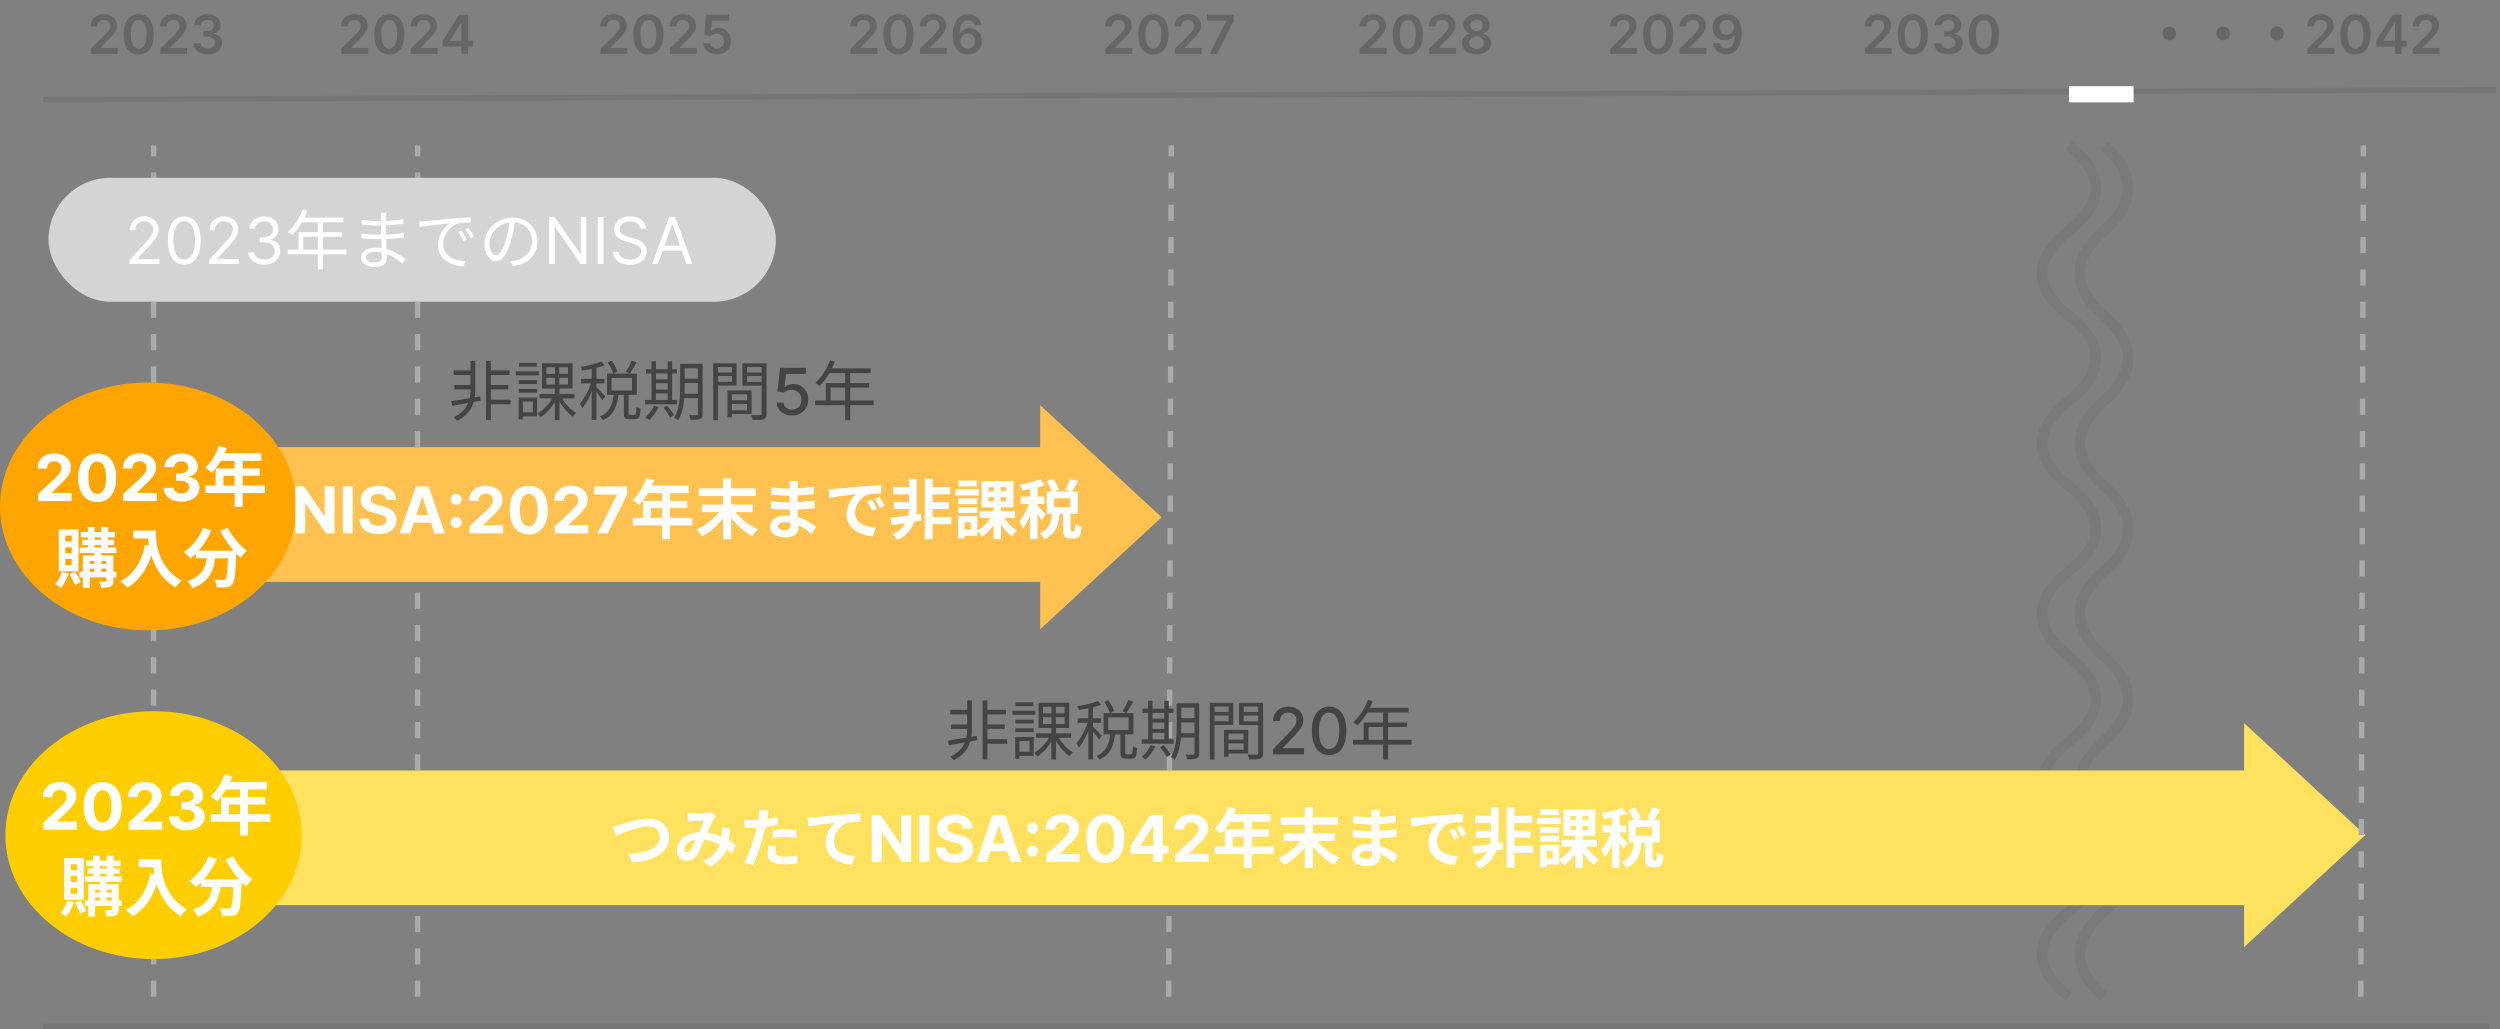
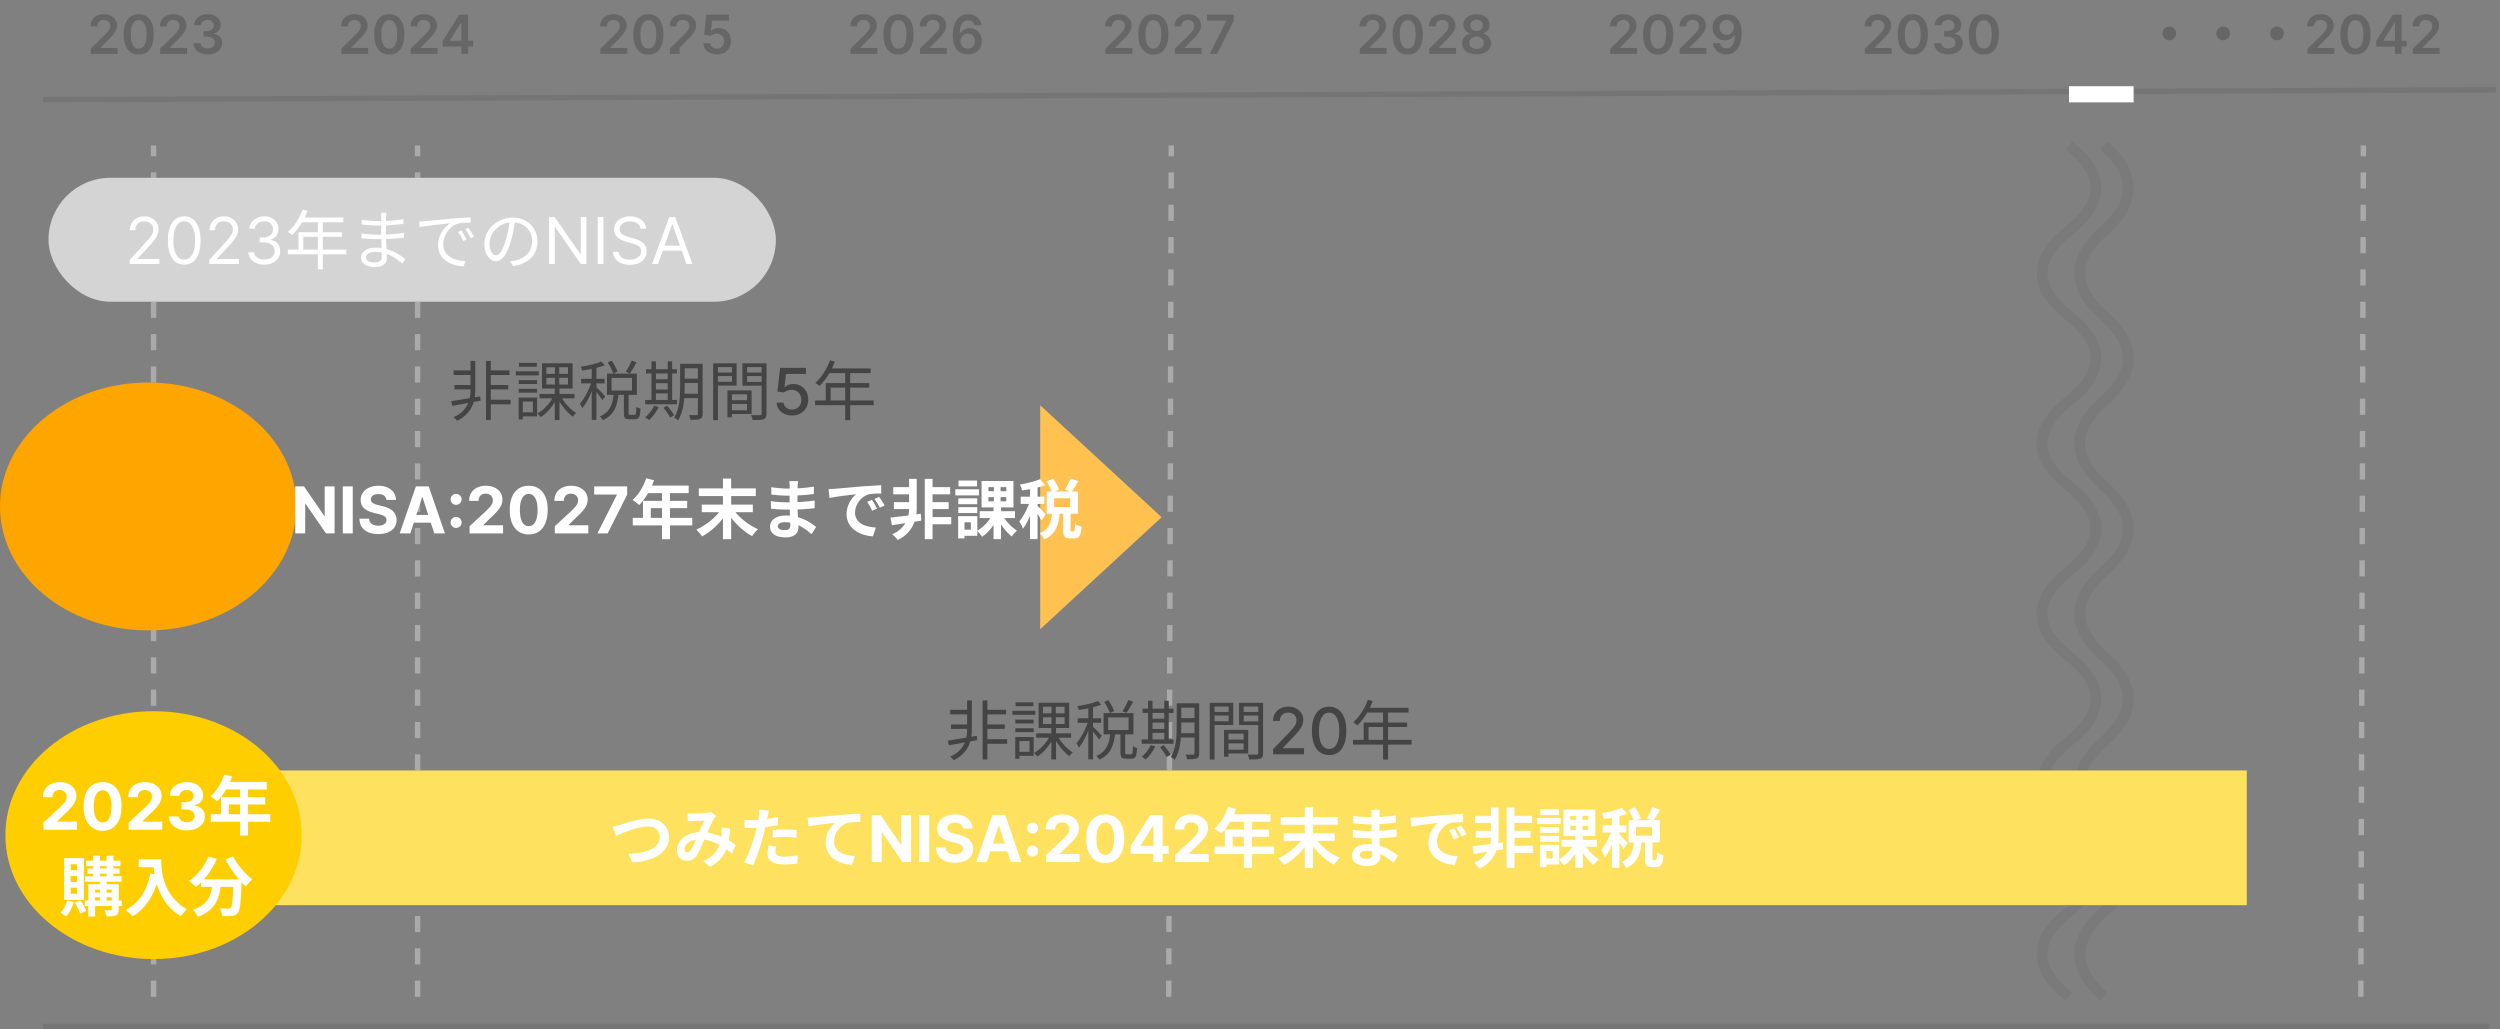
<svg xmlns="http://www.w3.org/2000/svg" width="464" height="191" viewBox="0 0 464 191" fill="none">
  <rect x="0" y="0" width="464" height="191" fill="#808080" stroke="none" />
  <line y1="-0.5" x2="158.001" y2="-0.5" transform="matrix(0.003 -1 1 0.006 217.417 185)" stroke="#AAAAAA" stroke-dasharray="3 3" />
  <path d="M384 185C377.333 179.733 377.333 174.467 384 169.2C390.667 163.933 390.667 158.667 384 153.4C377.333 148.133 377.333 142.867 384 137.6C390.667 132.333 390.667 127.067 384 121.8C377.333 116.533 377.333 111.267 384 106C390.667 100.733 390.667 95.467 384 90.2C377.333 84.933 377.333 79.667 384 74.4C390.667 69.133 390.667 63.867 384 58.6C377.333 53.333 377.333 48.067 384 42.8C390.667 37.533 390.667 32.267 384 27" stroke="#666666" stroke-opacity="0.2" stroke-width="2" />
  <path d="M390.5 185C384.5 179.733 384.5 174.467 390.5 169.2C396.5 163.933 396.5 158.667 390.5 153.4C384.5 148.133 384.5 142.867 390.5 137.6C396.5 132.333 396.5 127.067 390.5 121.8C384.5 116.533 384.5 111.267 390.5 106C396.5 100.733 396.5 95.467 390.5 90.2C384.5 84.933 384.5 79.667 390.5 74.4C396.5 69.133 396.5 63.867 390.5 58.6C384.5 53.333 384.5 48.067 390.5 42.8C396.5 37.533 396.5 32.267 390.5 27" stroke="#666666" stroke-opacity="0.2" stroke-width="2" />
  <line x1="77.5" y1="185" x2="77.5" y2="27" stroke="#AAAAAA" stroke-dasharray="3 3" />
-   <rect x="44.42" y="83" width="150.234" height="25" fill="#FFC14F" />
  <path d="M215.596 96L193.061 116.785V75.215L215.596 96Z" fill="#FFC14F" />
  <rect x="44.001" y="143" width="373" height="25" fill="#FFE160" />
-   <path d="M439.001 155L416.501 175.785V134.215L439.001 155Z" fill="#FFE160" />
  <line x1="28.5" y1="185" x2="28.5" y2="27" stroke="#AAAAAA" stroke-dasharray="3 3" />
  <line y1="-0.5" x2="158.001" y2="-0.5" transform="matrix(0.003 -1 1 0.006 438.67 185)" stroke="#AAAAAA" stroke-dasharray="3 3" />
  <line y1="-0.5" x2="455.258" y2="-0.5" transform="matrix(1 -0.004 0.004 1 8 19)" stroke="#666666" stroke-opacity="0.4" />
  <line x1="8.001" y1="190.5" x2="462.001" y2="190.5" stroke="#666666" stroke-opacity="0.4" />
  <path d="M16.845 10V9.048L19.369 6.573C19.611 6.329 19.812 6.113 19.973 5.923C20.134 5.734 20.255 5.55 20.335 5.373C20.416 5.195 20.456 5.006 20.456 4.805C20.456 4.575 20.404 4.379 20.3 4.215C20.196 4.049 20.052 3.922 19.87 3.832C19.688 3.742 19.481 3.697 19.249 3.697C19.01 3.697 18.8 3.746 18.62 3.846C18.44 3.943 18.301 4.081 18.201 4.261C18.104 4.441 18.056 4.656 18.056 4.904H16.802C16.802 4.442 16.907 4.041 17.118 3.7C17.329 3.359 17.619 3.095 17.988 2.908C18.36 2.721 18.786 2.628 19.267 2.628C19.754 2.628 20.183 2.719 20.552 2.901C20.921 3.084 21.208 3.333 21.411 3.651C21.617 3.968 21.72 4.33 21.72 4.737C21.72 5.009 21.668 5.277 21.564 5.54C21.46 5.803 21.276 6.094 21.014 6.413C20.753 6.733 20.387 7.12 19.916 7.575L18.663 8.849V8.899H21.831V10H16.845ZM25.744 10.139C25.159 10.139 24.657 9.991 24.238 9.695C23.822 9.396 23.501 8.967 23.276 8.406C23.053 7.842 22.942 7.164 22.942 6.371C22.944 5.578 23.057 4.903 23.279 4.347C23.504 3.788 23.825 3.362 24.242 3.068C24.661 2.775 25.161 2.628 25.744 2.628C26.326 2.628 26.827 2.775 27.246 3.068C27.665 3.362 27.986 3.788 28.208 4.347C28.433 4.905 28.546 5.58 28.546 6.371C28.546 7.166 28.433 7.846 28.208 8.409C27.986 8.97 27.665 9.399 27.246 9.695C26.829 9.991 26.329 10.139 25.744 10.139ZM25.744 9.027C26.198 9.027 26.557 8.803 26.82 8.356C27.085 7.906 27.218 7.244 27.218 6.371C27.218 5.793 27.157 5.308 27.036 4.915C26.916 4.522 26.745 4.226 26.525 4.027C26.305 3.826 26.044 3.725 25.744 3.725C25.292 3.725 24.934 3.95 24.671 4.4C24.409 4.847 24.276 5.504 24.274 6.371C24.271 6.951 24.329 7.438 24.448 7.834C24.568 8.229 24.739 8.527 24.959 8.729C25.179 8.928 25.441 9.027 25.744 9.027ZM29.726 10V9.048L32.25 6.573C32.492 6.329 32.693 6.113 32.854 5.923C33.015 5.734 33.136 5.55 33.216 5.373C33.297 5.195 33.337 5.006 33.337 4.805C33.337 4.575 33.285 4.379 33.181 4.215C33.077 4.049 32.933 3.922 32.751 3.832C32.569 3.742 32.362 3.697 32.13 3.697C31.89 3.697 31.681 3.746 31.501 3.846C31.321 3.943 31.181 4.081 31.082 4.261C30.985 4.441 30.936 4.656 30.936 4.904H29.683C29.683 4.442 29.788 4.041 29.999 3.7C30.21 3.359 30.5 3.095 30.869 2.908C31.241 2.721 31.667 2.628 32.147 2.628C32.635 2.628 33.064 2.719 33.433 2.901C33.802 3.084 34.089 3.333 34.292 3.651C34.498 3.968 34.601 4.33 34.601 4.737C34.601 5.009 34.549 5.277 34.445 5.54C34.341 5.803 34.157 6.094 33.895 6.413C33.634 6.733 33.268 7.12 32.797 7.575L31.544 8.849V8.899H34.711V10H29.726ZM38.547 10.099C38.035 10.099 37.581 10.012 37.183 9.837C36.788 9.661 36.475 9.418 36.245 9.105C36.016 8.793 35.894 8.432 35.88 8.022H37.215C37.227 8.219 37.292 8.39 37.41 8.537C37.529 8.681 37.686 8.794 37.883 8.874C38.079 8.955 38.299 8.995 38.543 8.995C38.803 8.995 39.034 8.95 39.236 8.86C39.437 8.768 39.594 8.64 39.708 8.477C39.821 8.313 39.877 8.125 39.875 7.912C39.877 7.692 39.82 7.498 39.704 7.33C39.588 7.161 39.42 7.03 39.2 6.935C38.982 6.841 38.719 6.793 38.412 6.793H37.769V5.778H38.412C38.665 5.778 38.886 5.734 39.076 5.646C39.267 5.559 39.418 5.436 39.527 5.277C39.636 5.116 39.689 4.93 39.687 4.719C39.689 4.513 39.643 4.335 39.548 4.183C39.456 4.029 39.324 3.91 39.154 3.825C38.986 3.739 38.788 3.697 38.561 3.697C38.338 3.697 38.132 3.737 37.943 3.817C37.754 3.898 37.601 4.013 37.485 4.162C37.369 4.309 37.307 4.484 37.3 4.688H36.032C36.042 4.28 36.159 3.923 36.384 3.615C36.611 3.305 36.914 3.063 37.293 2.891C37.672 2.715 38.097 2.628 38.568 2.628C39.053 2.628 39.475 2.719 39.832 2.901C40.192 3.081 40.47 3.324 40.667 3.629C40.863 3.935 40.961 4.272 40.961 4.641C40.964 5.051 40.843 5.394 40.599 5.671C40.358 5.948 40.04 6.129 39.647 6.214V6.271C40.159 6.342 40.551 6.532 40.823 6.839C41.097 7.145 41.234 7.525 41.231 7.979C41.231 8.387 41.115 8.751 40.883 9.073C40.654 9.393 40.336 9.644 39.931 9.826C39.529 10.008 39.067 10.099 38.547 10.099Z" fill="#666666" />
  <path d="M63.35 10V9.048L65.874 6.573C66.116 6.329 66.317 6.113 66.478 5.923C66.639 5.734 66.76 5.55 66.84 5.373C66.921 5.195 66.961 5.006 66.961 4.805C66.961 4.575 66.909 4.379 66.805 4.215C66.701 4.049 66.557 3.922 66.375 3.832C66.193 3.742 65.986 3.697 65.754 3.697C65.515 3.697 65.305 3.746 65.125 3.846C64.945 3.943 64.805 4.081 64.706 4.261C64.609 4.441 64.561 4.656 64.561 4.904H63.307C63.307 4.442 63.412 4.041 63.623 3.7C63.834 3.359 64.124 3.095 64.493 2.908C64.865 2.721 65.291 2.628 65.771 2.628C66.259 2.628 66.688 2.719 67.057 2.901C67.426 3.084 67.713 3.333 67.916 3.651C68.122 3.968 68.225 4.33 68.225 4.737C68.225 5.009 68.173 5.277 68.069 5.54C67.965 5.803 67.781 6.094 67.519 6.413C67.258 6.733 66.892 7.12 66.421 7.575L65.168 8.849V8.899H68.335V10H63.35ZM72.249 10.139C71.664 10.139 71.162 9.991 70.743 9.695C70.326 9.396 70.006 8.967 69.781 8.406C69.558 7.842 69.447 7.164 69.447 6.371C69.449 5.578 69.562 4.903 69.784 4.347C70.009 3.788 70.33 3.362 70.747 3.068C71.166 2.775 71.666 2.628 72.249 2.628C72.831 2.628 73.332 2.775 73.751 3.068C74.17 3.362 74.491 3.788 74.713 4.347C74.938 4.905 75.05 5.58 75.05 6.371C75.05 7.166 74.938 7.846 74.713 8.409C74.491 8.97 74.17 9.399 73.751 9.695C73.334 9.991 72.834 10.139 72.249 10.139ZM72.249 9.027C72.703 9.027 73.062 8.803 73.325 8.356C73.59 7.906 73.722 7.244 73.722 6.371C73.722 5.793 73.662 5.308 73.541 4.915C73.421 4.522 73.25 4.226 73.03 4.027C72.81 3.826 72.549 3.725 72.249 3.725C71.796 3.725 71.439 3.95 71.176 4.4C70.913 4.847 70.781 5.504 70.778 6.371C70.776 6.951 70.834 7.438 70.953 7.834C71.073 8.229 71.244 8.527 71.464 8.729C71.684 8.928 71.946 9.027 72.249 9.027ZM76.23 10V9.048L78.755 6.573C78.997 6.329 79.198 6.113 79.359 5.923C79.52 5.734 79.641 5.55 79.721 5.373C79.802 5.195 79.842 5.006 79.842 4.805C79.842 4.575 79.79 4.379 79.686 4.215C79.582 4.049 79.438 3.922 79.256 3.832C79.074 3.742 78.867 3.697 78.635 3.697C78.395 3.697 78.186 3.746 78.006 3.846C77.826 3.943 77.686 4.081 77.587 4.261C77.49 4.441 77.441 4.656 77.441 4.904H76.188C76.188 4.442 76.293 4.041 76.504 3.7C76.715 3.359 77.005 3.095 77.374 2.908C77.746 2.721 78.172 2.628 78.652 2.628C79.14 2.628 79.569 2.719 79.938 2.901C80.307 3.084 80.594 3.333 80.797 3.651C81.003 3.968 81.106 4.33 81.106 4.737C81.106 5.009 81.054 5.277 80.95 5.54C80.846 5.803 80.662 6.094 80.399 6.413C80.139 6.733 79.773 7.12 79.302 7.575L78.049 8.849V8.899H81.216V10H76.23ZM82.154 8.651V7.603L85.24 2.727H86.113V4.219H85.581L83.503 7.511V7.567H87.811V8.651H82.154ZM85.623 10V8.331L85.637 7.862V2.727H86.88V10H85.623Z" fill="#666666" />
-   <path d="M111.437 10V9.048L113.962 6.573C114.204 6.329 114.405 6.113 114.566 5.923C114.727 5.734 114.848 5.55 114.928 5.373C115.009 5.195 115.049 5.006 115.049 4.805C115.049 4.575 114.997 4.379 114.893 4.215C114.789 4.049 114.645 3.922 114.463 3.832C114.281 3.742 114.074 3.697 113.842 3.697C113.602 3.697 113.393 3.746 113.213 3.846C113.033 3.943 112.893 4.081 112.794 4.261C112.697 4.441 112.648 4.656 112.648 4.904H111.395C111.395 4.442 111.5 4.041 111.711 3.7C111.922 3.359 112.212 3.095 112.581 2.908C112.953 2.721 113.379 2.628 113.859 2.628C114.347 2.628 114.776 2.719 115.145 2.901C115.514 3.084 115.801 3.333 116.004 3.651C116.21 3.968 116.313 4.33 116.313 4.737C116.313 5.009 116.261 5.277 116.157 5.54C116.053 5.803 115.869 6.094 115.606 6.413C115.346 6.733 114.98 7.12 114.509 7.575L113.256 8.849V8.899H116.423V10H111.437ZM120.337 10.139C119.752 10.139 119.25 9.991 118.831 9.695C118.414 9.396 118.093 8.967 117.869 8.406C117.646 7.842 117.535 7.164 117.535 6.371C117.537 5.578 117.65 4.903 117.872 4.347C118.097 3.788 118.418 3.362 118.834 3.068C119.253 2.775 119.754 2.628 120.337 2.628C120.919 2.628 121.42 2.775 121.839 3.068C122.258 3.362 122.579 3.788 122.801 4.347C123.026 4.905 123.138 5.58 123.138 6.371C123.138 7.166 123.026 7.846 122.801 8.409C122.579 8.97 122.258 9.399 121.839 9.695C121.422 9.991 120.921 10.139 120.337 10.139ZM120.337 9.027C120.791 9.027 121.15 8.803 121.413 8.356C121.678 7.906 121.81 7.244 121.81 6.371C121.81 5.793 121.75 5.308 121.629 4.915C121.508 4.522 121.338 4.226 121.118 4.027C120.898 3.826 120.637 3.725 120.337 3.725C119.884 3.725 119.527 3.95 119.264 4.4C119.001 4.847 118.869 5.504 118.866 6.371C118.864 6.951 118.922 7.438 119.04 7.834C119.161 8.229 119.332 8.527 119.552 8.729C119.772 8.928 120.034 9.027 120.337 9.027ZM124.318 10V9.048L126.843 6.573C127.085 6.329 127.286 6.113 127.447 5.923C127.608 5.734 127.729 5.55 127.809 5.373C127.89 5.195 127.93 5.006 127.93 4.805C127.93 4.575 127.878 4.379 127.774 4.215C127.669 4.049 127.526 3.922 127.344 3.832C127.162 3.742 126.954 3.697 126.722 3.697C126.483 3.697 126.274 3.746 126.094 3.846C125.914 3.943 125.774 4.081 125.675 4.261C125.578 4.441 125.529 4.656 125.529 4.904H124.276C124.276 4.442 124.381 4.041 124.592 3.7C124.802 3.359 125.092 3.095 125.462 2.908C125.833 2.721 126.26 2.628 126.74 2.628C127.228 2.628 127.656 2.719 128.026 2.901C128.395 3.084 128.681 3.333 128.885 3.651C129.091 3.968 129.194 4.33 129.194 4.737C129.194 5.009 129.142 5.277 129.038 5.54C128.934 5.803 128.75 6.094 128.487 6.413C128.227 6.733 127.861 7.12 127.39 7.575L126.136 8.849V8.899H129.304V10H124.318ZM133.058 10.099C132.584 10.099 132.16 10.011 131.786 9.833C131.412 9.653 131.115 9.407 130.895 9.094C130.677 8.782 130.561 8.424 130.547 8.022H131.825C131.849 8.32 131.978 8.564 132.212 8.754C132.447 8.941 132.729 9.034 133.058 9.034C133.316 9.034 133.545 8.975 133.747 8.857C133.948 8.738 134.106 8.574 134.222 8.363C134.338 8.152 134.395 7.912 134.393 7.642C134.395 7.367 134.337 7.124 134.219 6.911C134.101 6.697 133.938 6.531 133.732 6.41C133.526 6.287 133.29 6.225 133.022 6.225C132.804 6.223 132.59 6.263 132.379 6.346C132.169 6.429 132.002 6.538 131.879 6.673L130.689 6.477L131.069 2.727H135.288V3.828H132.159L131.95 5.756H131.992C132.127 5.598 132.318 5.466 132.564 5.362C132.81 5.256 133.08 5.202 133.374 5.202C133.814 5.202 134.207 5.307 134.553 5.515C134.898 5.721 135.171 6.005 135.369 6.367C135.568 6.729 135.668 7.144 135.668 7.61C135.668 8.091 135.556 8.519 135.334 8.896C135.114 9.27 134.807 9.564 134.414 9.78C134.024 9.993 133.571 10.099 133.058 10.099Z" fill="#666666" />
+   <path d="M111.437 10V9.048L113.962 6.573C114.204 6.329 114.405 6.113 114.566 5.923C114.727 5.734 114.848 5.55 114.928 5.373C115.009 5.195 115.049 5.006 115.049 4.805C115.049 4.575 114.997 4.379 114.893 4.215C114.789 4.049 114.645 3.922 114.463 3.832C114.281 3.742 114.074 3.697 113.842 3.697C113.602 3.697 113.393 3.746 113.213 3.846C113.033 3.943 112.893 4.081 112.794 4.261C112.697 4.441 112.648 4.656 112.648 4.904H111.395C111.395 4.442 111.5 4.041 111.711 3.7C111.922 3.359 112.212 3.095 112.581 2.908C112.953 2.721 113.379 2.628 113.859 2.628C114.347 2.628 114.776 2.719 115.145 2.901C115.514 3.084 115.801 3.333 116.004 3.651C116.21 3.968 116.313 4.33 116.313 4.737C116.313 5.009 116.261 5.277 116.157 5.54C116.053 5.803 115.869 6.094 115.606 6.413C115.346 6.733 114.98 7.12 114.509 7.575L113.256 8.849V8.899H116.423V10H111.437ZM120.337 10.139C119.752 10.139 119.25 9.991 118.831 9.695C118.414 9.396 118.093 8.967 117.869 8.406C117.646 7.842 117.535 7.164 117.535 6.371C117.537 5.578 117.65 4.903 117.872 4.347C118.097 3.788 118.418 3.362 118.834 3.068C119.253 2.775 119.754 2.628 120.337 2.628C120.919 2.628 121.42 2.775 121.839 3.068C122.258 3.362 122.579 3.788 122.801 4.347C123.026 4.905 123.138 5.58 123.138 6.371C123.138 7.166 123.026 7.846 122.801 8.409C122.579 8.97 122.258 9.399 121.839 9.695C121.422 9.991 120.921 10.139 120.337 10.139ZM120.337 9.027C120.791 9.027 121.15 8.803 121.413 8.356C121.678 7.906 121.81 7.244 121.81 6.371C121.81 5.793 121.75 5.308 121.629 4.915C121.508 4.522 121.338 4.226 121.118 4.027C120.898 3.826 120.637 3.725 120.337 3.725C119.884 3.725 119.527 3.95 119.264 4.4C119.001 4.847 118.869 5.504 118.866 6.371C118.864 6.951 118.922 7.438 119.04 7.834C119.161 8.229 119.332 8.527 119.552 8.729C119.772 8.928 120.034 9.027 120.337 9.027ZM124.318 10V9.048L126.843 6.573C127.085 6.329 127.286 6.113 127.447 5.923C127.608 5.734 127.729 5.55 127.809 5.373C127.89 5.195 127.93 5.006 127.93 4.805C127.93 4.575 127.878 4.379 127.774 4.215C127.669 4.049 127.526 3.922 127.344 3.832C127.162 3.742 126.954 3.697 126.722 3.697C126.483 3.697 126.274 3.746 126.094 3.846C125.914 3.943 125.774 4.081 125.675 4.261C125.578 4.441 125.529 4.656 125.529 4.904H124.276C124.276 4.442 124.381 4.041 124.592 3.7C124.802 3.359 125.092 3.095 125.462 2.908C125.833 2.721 126.26 2.628 126.74 2.628C127.228 2.628 127.656 2.719 128.026 2.901C128.395 3.084 128.681 3.333 128.885 3.651C129.091 3.968 129.194 4.33 129.194 4.737C129.194 5.009 129.142 5.277 129.038 5.54C128.934 5.803 128.75 6.094 128.487 6.413C128.227 6.733 127.861 7.12 127.39 7.575L126.136 8.849V8.899V10H124.318ZM133.058 10.099C132.584 10.099 132.16 10.011 131.786 9.833C131.412 9.653 131.115 9.407 130.895 9.094C130.677 8.782 130.561 8.424 130.547 8.022H131.825C131.849 8.32 131.978 8.564 132.212 8.754C132.447 8.941 132.729 9.034 133.058 9.034C133.316 9.034 133.545 8.975 133.747 8.857C133.948 8.738 134.106 8.574 134.222 8.363C134.338 8.152 134.395 7.912 134.393 7.642C134.395 7.367 134.337 7.124 134.219 6.911C134.101 6.697 133.938 6.531 133.732 6.41C133.526 6.287 133.29 6.225 133.022 6.225C132.804 6.223 132.59 6.263 132.379 6.346C132.169 6.429 132.002 6.538 131.879 6.673L130.689 6.477L131.069 2.727H135.288V3.828H132.159L131.95 5.756H131.992C132.127 5.598 132.318 5.466 132.564 5.362C132.81 5.256 133.08 5.202 133.374 5.202C133.814 5.202 134.207 5.307 134.553 5.515C134.898 5.721 135.171 6.005 135.369 6.367C135.568 6.729 135.668 7.144 135.668 7.61C135.668 8.091 135.556 8.519 135.334 8.896C135.114 9.27 134.807 9.564 134.414 9.78C134.024 9.993 133.571 10.099 133.058 10.099Z" fill="#666666" />
  <path d="M157.859 10V9.048L160.384 6.573C160.626 6.329 160.827 6.113 160.988 5.923C161.149 5.734 161.27 5.55 161.35 5.373C161.431 5.195 161.471 5.006 161.471 4.805C161.471 4.575 161.419 4.379 161.315 4.215C161.21 4.049 161.067 3.922 160.885 3.832C160.703 3.742 160.495 3.697 160.263 3.697C160.024 3.697 159.815 3.746 159.635 3.846C159.455 3.943 159.315 4.081 159.216 4.261C159.119 4.441 159.07 4.656 159.07 4.904H157.817C157.817 4.442 157.922 4.041 158.133 3.7C158.343 3.359 158.633 3.095 159.003 2.908C159.374 2.721 159.801 2.628 160.281 2.628C160.769 2.628 161.197 2.719 161.567 2.901C161.936 3.084 162.222 3.333 162.426 3.651C162.632 3.968 162.735 4.33 162.735 4.737C162.735 5.009 162.683 5.277 162.579 5.54C162.475 5.803 162.291 6.094 162.028 6.413C161.768 6.733 161.402 7.12 160.931 7.575L159.678 8.849V8.899H162.845V10H157.859ZM166.758 10.139C166.174 10.139 165.672 9.991 165.253 9.695C164.836 9.396 164.515 8.967 164.29 8.406C164.068 7.842 163.957 7.164 163.957 6.371C163.959 5.578 164.071 4.903 164.294 4.347C164.519 3.788 164.84 3.362 165.256 3.068C165.675 2.775 166.176 2.628 166.758 2.628C167.341 2.628 167.842 2.775 168.261 3.068C168.68 3.362 169 3.788 169.223 4.347C169.448 4.905 169.56 5.58 169.56 6.371C169.56 7.166 169.448 7.846 169.223 8.409C169 8.97 168.68 9.399 168.261 9.695C167.844 9.991 167.343 10.139 166.758 10.139ZM166.758 9.027C167.213 9.027 167.572 8.803 167.834 8.356C168.1 7.906 168.232 7.244 168.232 6.371C168.232 5.793 168.172 5.308 168.051 4.915C167.93 4.522 167.76 4.226 167.54 4.027C167.32 3.826 167.059 3.725 166.758 3.725C166.306 3.725 165.949 3.95 165.686 4.4C165.423 4.847 165.291 5.504 165.288 6.371C165.286 6.951 165.344 7.438 165.462 7.834C165.583 8.229 165.753 8.527 165.974 8.729C166.194 8.928 166.455 9.027 166.758 9.027ZM170.74 10V9.048L173.265 6.573C173.507 6.329 173.708 6.113 173.869 5.923C174.03 5.734 174.15 5.55 174.231 5.373C174.311 5.195 174.352 5.006 174.352 4.805C174.352 4.575 174.3 4.379 174.195 4.215C174.091 4.049 173.948 3.922 173.766 3.832C173.583 3.742 173.376 3.697 173.144 3.697C172.905 3.697 172.696 3.746 172.516 3.846C172.336 3.943 172.196 4.081 172.097 4.261C172 4.441 171.951 4.656 171.951 4.904H170.698C170.698 4.442 170.803 4.041 171.014 3.7C171.224 3.359 171.514 3.095 171.884 2.908C172.255 2.721 172.681 2.628 173.162 2.628C173.65 2.628 174.078 2.719 174.448 2.901C174.817 3.084 175.103 3.333 175.307 3.651C175.513 3.968 175.616 4.33 175.616 4.737C175.616 5.009 175.564 5.277 175.46 5.54C175.355 5.803 175.172 6.094 174.909 6.413C174.649 6.733 174.283 7.12 173.812 7.575L172.558 8.849V8.899H175.726V10H170.74ZM179.614 10.099C179.266 10.097 178.927 10.037 178.595 9.918C178.264 9.798 177.966 9.602 177.7 9.332C177.435 9.06 177.225 8.699 177.068 8.249C176.912 7.797 176.835 7.237 176.837 6.57C176.837 5.947 176.904 5.392 177.036 4.904C177.169 4.416 177.359 4.005 177.608 3.668C177.857 3.33 178.156 3.072 178.507 2.894C178.859 2.717 179.253 2.628 179.689 2.628C180.146 2.628 180.551 2.718 180.904 2.898C181.259 3.078 181.545 3.324 181.763 3.636C181.981 3.946 182.116 4.297 182.168 4.688H180.872C180.805 4.408 180.669 4.186 180.463 4.02C180.26 3.852 180.002 3.768 179.689 3.768C179.185 3.768 178.797 3.987 178.524 4.425C178.254 4.863 178.118 5.464 178.116 6.229H178.166C178.282 6.02 178.432 5.842 178.617 5.692C178.801 5.543 179.01 5.428 179.242 5.348C179.476 5.265 179.723 5.224 179.984 5.224C180.41 5.224 180.792 5.326 181.131 5.529C181.472 5.733 181.742 6.013 181.94 6.371C182.139 6.726 182.238 7.133 182.235 7.592C182.238 8.071 182.129 8.5 181.909 8.881C181.688 9.26 181.382 9.558 180.989 9.776C180.596 9.994 180.138 10.102 179.614 10.099ZM179.607 9.034C179.865 9.034 180.096 8.971 180.3 8.846C180.503 8.72 180.664 8.551 180.783 8.338C180.901 8.125 180.959 7.886 180.957 7.621C180.959 7.36 180.902 7.125 180.786 6.914C180.673 6.703 180.515 6.536 180.314 6.413C180.113 6.29 179.883 6.229 179.625 6.229C179.433 6.229 179.255 6.265 179.089 6.339C178.923 6.412 178.779 6.514 178.656 6.644C178.533 6.772 178.435 6.921 178.364 7.092C178.296 7.26 178.26 7.44 178.258 7.631C178.26 7.885 178.319 8.118 178.435 8.331C178.551 8.544 178.711 8.714 178.915 8.842C179.118 8.97 179.349 9.034 179.607 9.034Z" fill="#666666" />
  <path d="M205.167 10V9.048L207.692 6.573C207.933 6.329 208.135 6.113 208.295 5.923C208.456 5.734 208.577 5.55 208.658 5.373C208.738 5.195 208.778 5.006 208.778 4.805C208.778 4.575 208.726 4.379 208.622 4.215C208.518 4.049 208.375 3.922 208.193 3.832C208.01 3.742 207.803 3.697 207.571 3.697C207.332 3.697 207.122 3.746 206.943 3.846C206.763 3.943 206.623 4.081 206.523 4.261C206.426 4.441 206.378 4.656 206.378 4.904H205.124C205.124 4.442 205.23 4.041 205.44 3.7C205.651 3.359 205.941 3.095 206.31 2.908C206.682 2.721 207.108 2.628 207.589 2.628C208.077 2.628 208.505 2.719 208.874 2.901C209.244 3.084 209.53 3.333 209.734 3.651C209.94 3.968 210.043 4.33 210.043 4.737C210.043 5.009 209.991 5.277 209.886 5.54C209.782 5.803 209.599 6.094 209.336 6.413C209.076 6.733 208.71 7.12 208.239 7.575L206.985 8.849V8.899H210.153V10H205.167ZM214.066 10.139C213.481 10.139 212.979 9.991 212.56 9.695C212.144 9.396 211.823 8.967 211.598 8.406C211.376 7.842 211.264 7.164 211.264 6.371C211.267 5.578 211.379 4.903 211.602 4.347C211.827 3.788 212.147 3.362 212.564 3.068C212.983 2.775 213.484 2.628 214.066 2.628C214.648 2.628 215.149 2.775 215.568 3.068C215.987 3.362 216.308 3.788 216.531 4.347C216.755 4.905 216.868 5.58 216.868 6.371C216.868 7.166 216.755 7.846 216.531 8.409C216.308 8.97 215.987 9.399 215.568 9.695C215.152 9.991 214.651 10.139 214.066 10.139ZM214.066 9.027C214.521 9.027 214.879 8.803 215.142 8.356C215.407 7.906 215.54 7.244 215.54 6.371C215.54 5.793 215.479 5.308 215.359 4.915C215.238 4.522 215.068 4.226 214.847 4.027C214.627 3.826 214.367 3.725 214.066 3.725C213.614 3.725 213.256 3.95 212.994 4.4C212.731 4.847 212.598 5.504 212.596 6.371C212.594 6.951 212.652 7.438 212.77 7.834C212.891 8.229 213.061 8.527 213.281 8.729C213.501 8.928 213.763 9.027 214.066 9.027ZM218.048 10V9.048L220.573 6.573C220.814 6.329 221.015 6.113 221.176 5.923C221.337 5.734 221.458 5.55 221.539 5.373C221.619 5.195 221.659 5.006 221.659 4.805C221.659 4.575 221.607 4.379 221.503 4.215C221.399 4.049 221.256 3.922 221.073 3.832C220.891 3.742 220.684 3.697 220.452 3.697C220.213 3.697 220.003 3.746 219.823 3.846C219.643 3.943 219.504 4.081 219.404 4.261C219.307 4.441 219.259 4.656 219.259 4.904H218.005C218.005 4.442 218.111 4.041 218.321 3.7C218.532 3.359 218.822 3.095 219.191 2.908C219.563 2.721 219.989 2.628 220.47 2.628C220.957 2.628 221.386 2.719 221.755 2.901C222.125 3.084 222.411 3.333 222.615 3.651C222.821 3.968 222.924 4.33 222.924 4.737C222.924 5.009 222.871 5.277 222.767 5.54C222.663 5.803 222.48 6.094 222.217 6.413C221.956 6.733 221.591 7.12 221.12 7.575L219.866 8.849V8.899H223.034V10H218.048ZM224.525 10L227.618 3.878V3.828H224.028V2.727H228.982V3.853L225.892 10H224.525Z" fill="#666666" />
  <path d="M252.374 10V9.048L254.899 6.573C255.14 6.329 255.342 6.113 255.503 5.923C255.664 5.734 255.784 5.55 255.865 5.373C255.945 5.195 255.985 5.006 255.985 4.805C255.985 4.575 255.933 4.379 255.829 4.215C255.725 4.049 255.582 3.922 255.4 3.832C255.217 3.742 255.01 3.697 254.778 3.697C254.539 3.697 254.329 3.746 254.15 3.846C253.97 3.943 253.83 4.081 253.731 4.261C253.633 4.441 253.585 4.656 253.585 4.904H252.331C252.331 4.442 252.437 4.041 252.647 3.7C252.858 3.359 253.148 3.095 253.517 2.908C253.889 2.721 254.315 2.628 254.796 2.628C255.284 2.628 255.712 2.719 256.081 2.901C256.451 3.084 256.737 3.333 256.941 3.651C257.147 3.968 257.25 4.33 257.25 4.737C257.25 5.009 257.198 5.277 257.093 5.54C256.989 5.803 256.806 6.094 256.543 6.413C256.283 6.733 255.917 7.12 255.446 7.575L254.192 8.849V8.899H257.36V10H252.374ZM261.273 10.139C260.688 10.139 260.186 9.991 259.767 9.695C259.351 9.396 259.03 8.967 258.805 8.406C258.583 7.842 258.471 7.164 258.471 6.371C258.474 5.578 258.586 4.903 258.809 4.347C259.034 3.788 259.354 3.362 259.771 3.068C260.19 2.775 260.691 2.628 261.273 2.628C261.856 2.628 262.356 2.775 262.775 3.068C263.194 3.362 263.515 3.788 263.738 4.347C263.963 4.905 264.075 5.58 264.075 6.371C264.075 7.166 263.963 7.846 263.738 8.409C263.515 8.97 263.194 9.399 262.775 9.695C262.359 9.991 261.858 10.139 261.273 10.139ZM261.273 9.027C261.728 9.027 262.086 8.803 262.349 8.356C262.614 7.906 262.747 7.244 262.747 6.371C262.747 5.793 262.686 5.308 262.566 4.915C262.445 4.522 262.275 4.226 262.054 4.027C261.834 3.826 261.574 3.725 261.273 3.725C260.821 3.725 260.463 3.95 260.201 4.4C259.938 4.847 259.805 5.504 259.803 6.371C259.801 6.951 259.859 7.438 259.977 7.834C260.098 8.229 260.268 8.527 260.488 8.729C260.708 8.928 260.97 9.027 261.273 9.027ZM265.255 10V9.048L267.78 6.573C268.021 6.329 268.222 6.113 268.383 5.923C268.544 5.734 268.665 5.55 268.746 5.373C268.826 5.195 268.866 5.006 268.866 4.805C268.866 4.575 268.814 4.379 268.71 4.215C268.606 4.049 268.463 3.922 268.28 3.832C268.098 3.742 267.891 3.697 267.659 3.697C267.42 3.697 267.21 3.746 267.03 3.846C266.85 3.943 266.711 4.081 266.611 4.261C266.514 4.441 266.466 4.656 266.466 4.904H265.212C265.212 4.442 265.318 4.041 265.528 3.7C265.739 3.359 266.029 3.095 266.398 2.908C266.77 2.721 267.196 2.628 267.677 2.628C268.164 2.628 268.593 2.719 268.962 2.901C269.332 3.084 269.618 3.333 269.822 3.651C270.028 3.968 270.131 4.33 270.131 4.737C270.131 5.009 270.078 5.277 269.974 5.54C269.87 5.803 269.687 6.094 269.424 6.413C269.163 6.733 268.798 7.12 268.327 7.575L267.073 8.849V8.899H270.241V10H265.255ZM274.051 10.099C273.523 10.099 273.054 10.011 272.645 9.833C272.238 9.656 271.918 9.413 271.686 9.105C271.456 8.795 271.343 8.443 271.345 8.05C271.343 7.745 271.409 7.464 271.544 7.209C271.679 6.953 271.861 6.74 272.091 6.57C272.323 6.397 272.581 6.287 272.865 6.239V6.19C272.491 6.107 272.188 5.916 271.956 5.618C271.726 5.317 271.613 4.97 271.615 4.577C271.613 4.203 271.717 3.87 271.927 3.576C272.138 3.282 272.427 3.052 272.794 2.884C273.161 2.713 273.58 2.628 274.051 2.628C274.517 2.628 274.933 2.713 275.297 2.884C275.664 3.052 275.953 3.282 276.164 3.576C276.377 3.87 276.484 4.203 276.484 4.577C276.484 4.97 276.366 5.317 276.132 5.618C275.9 5.916 275.6 6.107 275.234 6.19V6.239C275.518 6.287 275.773 6.397 276.001 6.57C276.23 6.74 276.412 6.953 276.547 7.209C276.685 7.464 276.753 7.745 276.753 8.05C276.753 8.443 276.637 8.795 276.405 9.105C276.173 9.413 275.854 9.656 275.447 9.833C275.042 10.011 274.577 10.099 274.051 10.099ZM274.051 9.084C274.323 9.084 274.56 9.038 274.761 8.945C274.962 8.851 275.119 8.718 275.23 8.548C275.341 8.377 275.398 8.181 275.4 7.958C275.398 7.726 275.338 7.521 275.219 7.344C275.103 7.164 274.944 7.023 274.74 6.921C274.539 6.819 274.309 6.768 274.051 6.768C273.791 6.768 273.559 6.819 273.355 6.921C273.151 7.023 272.99 7.164 272.872 7.344C272.756 7.521 272.699 7.726 272.702 7.958C272.699 8.181 272.754 8.377 272.865 8.548C272.976 8.716 273.132 8.847 273.334 8.942C273.537 9.036 273.776 9.084 274.051 9.084ZM274.051 5.771C274.274 5.771 274.47 5.726 274.64 5.636C274.813 5.546 274.949 5.42 275.049 5.259C275.148 5.098 275.199 4.912 275.202 4.702C275.199 4.493 275.149 4.311 275.052 4.155C274.955 3.996 274.82 3.874 274.648 3.789C274.475 3.701 274.276 3.658 274.051 3.658C273.821 3.658 273.619 3.701 273.444 3.789C273.271 3.874 273.136 3.996 273.039 4.155C272.944 4.311 272.898 4.493 272.9 4.702C272.898 4.912 272.945 5.098 273.042 5.259C273.142 5.418 273.278 5.543 273.451 5.636C273.626 5.726 273.826 5.771 274.051 5.771Z" fill="#666666" />
  <path d="M298.859 10V9.048L301.384 6.573C301.626 6.329 301.827 6.113 301.988 5.923C302.149 5.734 302.269 5.55 302.35 5.373C302.43 5.195 302.471 5.006 302.471 4.805C302.471 4.575 302.419 4.379 302.314 4.215C302.21 4.049 302.067 3.922 301.885 3.832C301.702 3.742 301.495 3.697 301.263 3.697C301.024 3.697 300.815 3.746 300.635 3.846C300.455 3.943 300.315 4.081 300.216 4.261C300.119 4.441 300.07 4.656 300.07 4.904H298.817C298.817 4.442 298.922 4.041 299.133 3.7C299.343 3.359 299.633 3.095 300.003 2.908C300.374 2.721 300.8 2.628 301.281 2.628C301.769 2.628 302.197 2.719 302.567 2.901C302.936 3.084 303.222 3.333 303.426 3.651C303.632 3.968 303.735 4.33 303.735 4.737C303.735 5.009 303.683 5.277 303.579 5.54C303.474 5.803 303.291 6.094 303.028 6.413C302.768 6.733 302.402 7.12 301.931 7.575L300.677 8.849V8.899H303.845V10H298.859ZM307.758 10.139C307.174 10.139 306.672 9.991 306.253 9.695C305.836 9.396 305.515 8.967 305.29 8.406C305.068 7.842 304.956 7.164 304.956 6.371C304.959 5.578 305.071 4.903 305.294 4.347C305.519 3.788 305.84 3.362 306.256 3.068C306.675 2.775 307.176 2.628 307.758 2.628C308.341 2.628 308.841 2.775 309.26 3.068C309.68 3.362 310 3.788 310.223 4.347C310.448 4.905 310.56 5.58 310.56 6.371C310.56 7.166 310.448 7.846 310.223 8.409C310 8.97 309.68 9.399 309.26 9.695C308.844 9.991 308.343 10.139 307.758 10.139ZM307.758 9.027C308.213 9.027 308.572 8.803 308.834 8.356C309.099 7.906 309.232 7.244 309.232 6.371C309.232 5.793 309.172 5.308 309.051 4.915C308.93 4.522 308.76 4.226 308.54 4.027C308.319 3.826 308.059 3.725 307.758 3.725C307.306 3.725 306.949 3.95 306.686 4.4C306.423 4.847 306.291 5.504 306.288 6.371C306.286 6.951 306.344 7.438 306.462 7.834C306.583 8.229 306.753 8.527 306.974 8.729C307.194 8.928 307.455 9.027 307.758 9.027ZM311.74 10V9.048L314.265 6.573C314.506 6.329 314.708 6.113 314.869 5.923C315.03 5.734 315.15 5.55 315.231 5.373C315.311 5.195 315.352 5.006 315.352 4.805C315.352 4.575 315.299 4.379 315.195 4.215C315.091 4.049 314.948 3.922 314.766 3.832C314.583 3.742 314.376 3.697 314.144 3.697C313.905 3.697 313.696 3.746 313.516 3.846C313.336 3.943 313.196 4.081 313.097 4.261C313 4.441 312.951 4.656 312.951 4.904H311.697C311.697 4.442 311.803 4.041 312.013 3.7C312.224 3.359 312.514 3.095 312.884 2.908C313.255 2.721 313.681 2.628 314.162 2.628C314.65 2.628 315.078 2.719 315.447 2.901C315.817 3.084 316.103 3.333 316.307 3.651C316.513 3.968 316.616 4.33 316.616 4.737C316.616 5.009 316.564 5.277 316.46 5.54C316.355 5.803 316.172 6.094 315.909 6.413C315.649 6.733 315.283 7.12 314.812 7.575L313.558 8.849V8.899H316.726V10H311.74ZM320.476 2.628C320.824 2.63 321.162 2.692 321.491 2.812C321.823 2.931 322.121 3.125 322.386 3.395C322.652 3.662 322.862 4.021 323.018 4.471C323.175 4.921 323.253 5.477 323.253 6.14C323.255 6.765 323.189 7.324 323.054 7.816C322.921 8.306 322.731 8.72 322.482 9.059C322.234 9.397 321.934 9.656 321.584 9.833C321.233 10.011 320.839 10.099 320.401 10.099C319.942 10.099 319.535 10.009 319.18 9.83C318.827 9.65 318.542 9.403 318.324 9.091C318.106 8.778 317.972 8.421 317.923 8.018H319.219C319.285 8.307 319.42 8.537 319.624 8.707C319.83 8.875 320.089 8.96 320.401 8.96C320.906 8.96 321.294 8.741 321.566 8.303C321.838 7.865 321.974 7.256 321.974 6.477H321.925C321.809 6.686 321.658 6.866 321.474 7.017C321.289 7.166 321.08 7.281 320.845 7.362C320.613 7.442 320.367 7.482 320.107 7.482C319.68 7.482 319.297 7.38 318.956 7.177C318.617 6.973 318.349 6.694 318.15 6.339C317.953 5.984 317.854 5.578 317.852 5.121C317.852 4.647 317.96 4.222 318.178 3.846C318.398 3.467 318.705 3.169 319.098 2.951C319.491 2.731 319.95 2.623 320.476 2.628ZM320.479 3.693C320.224 3.693 319.993 3.756 319.787 3.881C319.583 4.005 319.422 4.173 319.304 4.386C319.188 4.596 319.13 4.832 319.13 5.092C319.132 5.35 319.19 5.585 319.304 5.795C319.42 6.006 319.577 6.173 319.776 6.296C319.978 6.419 320.207 6.481 320.465 6.481C320.657 6.481 320.836 6.444 321.001 6.371C321.167 6.297 321.312 6.196 321.435 6.065C321.56 5.933 321.657 5.782 321.726 5.614C321.797 5.446 321.831 5.269 321.829 5.082C321.829 4.833 321.77 4.603 321.651 4.393C321.535 4.182 321.375 4.013 321.172 3.885C320.971 3.757 320.74 3.693 320.479 3.693Z" fill="#666666" />
  <path d="M346.115 10V9.048L348.64 6.573C348.881 6.329 349.083 6.113 349.244 5.923C349.405 5.734 349.525 5.55 349.606 5.373C349.686 5.195 349.727 5.006 349.727 4.805C349.727 4.575 349.674 4.379 349.57 4.215C349.466 4.049 349.323 3.922 349.141 3.832C348.958 3.742 348.751 3.697 348.519 3.697C348.28 3.697 348.071 3.746 347.891 3.846C347.711 3.943 347.571 4.081 347.472 4.261C347.375 4.441 347.326 4.656 347.326 4.904H346.072C346.072 4.442 346.178 4.041 346.388 3.7C346.599 3.359 346.889 3.095 347.259 2.908C347.63 2.721 348.056 2.628 348.537 2.628C349.025 2.628 349.453 2.719 349.822 2.901C350.192 3.084 350.478 3.333 350.682 3.651C350.888 3.968 350.991 4.33 350.991 4.737C350.991 5.009 350.939 5.277 350.835 5.54C350.73 5.803 350.547 6.094 350.284 6.413C350.024 6.733 349.658 7.12 349.187 7.575L347.933 8.849V8.899H351.101V10H346.115ZM355.014 10.139C354.429 10.139 353.928 9.991 353.509 9.695C353.092 9.396 352.771 8.967 352.546 8.406C352.324 7.842 352.212 7.164 352.212 6.371C352.215 5.578 352.327 4.903 352.55 4.347C352.775 3.788 353.095 3.362 353.512 3.068C353.931 2.775 354.432 2.628 355.014 2.628C355.597 2.628 356.097 2.775 356.516 3.068C356.935 3.362 357.256 3.788 357.479 4.347C357.704 4.905 357.816 5.58 357.816 6.371C357.816 7.166 357.704 7.846 357.479 8.409C357.256 8.97 356.935 9.399 356.516 9.695C356.1 9.991 355.599 10.139 355.014 10.139ZM355.014 9.027C355.469 9.027 355.827 8.803 356.09 8.356C356.355 7.906 356.488 7.244 356.488 6.371C356.488 5.793 356.428 5.308 356.307 4.915C356.186 4.522 356.016 4.226 355.795 4.027C355.575 3.826 355.315 3.725 355.014 3.725C354.562 3.725 354.205 3.95 353.942 4.4C353.679 4.847 353.546 5.504 353.544 6.371C353.542 6.951 353.6 7.438 353.718 7.834C353.839 8.229 354.009 8.527 354.229 8.729C354.45 8.928 354.711 9.027 355.014 9.027ZM361.606 10.099C361.095 10.099 360.64 10.012 360.242 9.837C359.847 9.661 359.535 9.418 359.305 9.105C359.075 8.793 358.953 8.432 358.939 8.022H360.274C360.286 8.219 360.351 8.39 360.47 8.537C360.588 8.681 360.745 8.794 360.942 8.874C361.138 8.955 361.359 8.995 361.602 8.995C361.863 8.995 362.094 8.95 362.295 8.86C362.496 8.768 362.654 8.64 362.767 8.477C362.881 8.313 362.936 8.125 362.934 7.912C362.936 7.692 362.88 7.498 362.764 7.33C362.648 7.161 362.48 7.03 362.259 6.935C362.042 6.841 361.779 6.793 361.471 6.793H360.828V5.778H361.471C361.724 5.778 361.946 5.734 362.135 5.646C362.327 5.559 362.477 5.436 362.586 5.277C362.695 5.116 362.748 4.93 362.746 4.719C362.748 4.513 362.702 4.335 362.607 4.183C362.515 4.029 362.384 3.91 362.213 3.825C362.045 3.739 361.847 3.697 361.62 3.697C361.398 3.697 361.192 3.737 361.002 3.817C360.813 3.898 360.66 4.013 360.544 4.162C360.428 4.309 360.367 4.484 360.36 4.688H359.092C359.101 4.28 359.218 3.923 359.443 3.615C359.671 3.305 359.974 3.063 360.352 2.891C360.731 2.715 361.156 2.628 361.627 2.628C362.113 2.628 362.534 2.719 362.892 2.901C363.251 3.081 363.53 3.324 363.726 3.629C363.923 3.935 364.021 4.272 364.021 4.641C364.023 5.051 363.902 5.394 363.659 5.671C363.417 5.948 363.1 6.129 362.707 6.214V6.271C363.218 6.342 363.61 6.532 363.882 6.839C364.157 7.145 364.293 7.525 364.291 7.979C364.291 8.387 364.175 8.751 363.943 9.073C363.713 9.393 363.396 9.644 362.991 9.826C362.588 10.008 362.127 10.099 361.606 10.099ZM368.198 10.139C367.613 10.139 367.111 9.991 366.692 9.695C366.275 9.396 365.955 8.967 365.73 8.406C365.507 7.842 365.396 7.164 365.396 6.371C365.398 5.578 365.511 4.903 365.733 4.347C365.958 3.788 366.279 3.362 366.696 3.068C367.115 2.775 367.615 2.628 368.198 2.628C368.78 2.628 369.281 2.775 369.7 3.068C370.119 3.362 370.44 3.788 370.662 4.347C370.887 4.905 371 5.58 371 6.371C371 7.166 370.887 7.846 370.662 8.409C370.44 8.97 370.119 9.399 369.7 9.695C369.283 9.991 368.783 10.139 368.198 10.139ZM368.198 9.027C368.652 9.027 369.011 8.803 369.274 8.356C369.539 7.906 369.672 7.244 369.672 6.371C369.672 5.793 369.611 5.308 369.49 4.915C369.37 4.522 369.199 4.226 368.979 4.027C368.759 3.826 368.498 3.725 368.198 3.725C367.746 3.725 367.388 3.95 367.125 4.4C366.863 4.847 366.73 5.504 366.728 6.371C366.725 6.951 366.783 7.438 366.902 7.834C367.022 8.229 367.193 8.527 367.413 8.729C367.633 8.928 367.895 9.027 368.198 9.027Z" fill="#666666" />
  <path d="M402.625 4.93C403.325 4.93 403.895 5.5 403.895 6.2C403.895 6.91 403.325 7.48 402.625 7.48C401.915 7.48 401.345 6.91 401.345 6.2C401.345 5.5 401.915 4.93 402.625 4.93ZM412.625 4.93C413.325 4.93 413.895 5.5 413.895 6.2C413.895 6.91 413.325 7.48 412.625 7.48C411.915 7.48 411.345 6.91 411.345 6.2C411.345 5.5 411.915 4.93 412.625 4.93ZM422.625 4.93C423.325 4.93 423.895 5.5 423.895 6.2C423.895 6.91 423.325 7.48 422.625 7.48C421.915 7.48 421.345 6.91 421.345 6.2C421.345 5.5 421.915 4.93 422.625 4.93ZM428.271 10V9.048L430.796 6.573C431.038 6.329 431.239 6.113 431.4 5.923C431.561 5.734 431.682 5.55 431.762 5.373C431.843 5.195 431.883 5.006 431.883 4.805C431.883 4.575 431.831 4.379 431.727 4.215C431.622 4.049 431.479 3.922 431.297 3.832C431.115 3.742 430.907 3.697 430.675 3.697C430.436 3.697 430.227 3.746 430.047 3.846C429.867 3.943 429.727 4.081 429.628 4.261C429.531 4.441 429.482 4.656 429.482 4.904H428.229C428.229 4.442 428.334 4.041 428.545 3.7C428.755 3.359 429.045 3.095 429.415 2.908C429.786 2.721 430.213 2.628 430.693 2.628C431.181 2.628 431.609 2.719 431.979 2.901C432.348 3.084 432.634 3.333 432.838 3.651C433.044 3.968 433.147 4.33 433.147 4.737C433.147 5.009 433.095 5.277 432.991 5.54C432.887 5.803 432.703 6.094 432.44 6.413C432.18 6.733 431.814 7.12 431.343 7.575L430.089 8.849V8.899H433.257V10H428.271ZM437.17 10.139C436.586 10.139 436.084 9.991 435.665 9.695C435.248 9.396 434.927 8.967 434.702 8.406C434.48 7.842 434.369 7.164 434.369 6.371C434.371 5.578 434.483 4.903 434.706 4.347C434.931 3.788 435.252 3.362 435.668 3.068C436.087 2.775 436.588 2.628 437.17 2.628C437.753 2.628 438.254 2.775 438.673 3.068C439.092 3.362 439.412 3.788 439.635 4.347C439.86 4.905 439.972 5.58 439.972 6.371C439.972 7.166 439.86 7.846 439.635 8.409C439.412 8.97 439.092 9.399 438.673 9.695C438.256 9.991 437.755 10.139 437.17 10.139ZM437.17 9.027C437.625 9.027 437.984 8.803 438.246 8.356C438.512 7.906 438.644 7.244 438.644 6.371C438.644 5.793 438.584 5.308 438.463 4.915C438.342 4.522 438.172 4.226 437.952 4.027C437.732 3.826 437.471 3.725 437.17 3.725C436.718 3.725 436.361 3.95 436.098 4.4C435.835 4.847 435.703 5.504 435.7 6.371C435.698 6.951 435.756 7.438 435.874 7.834C435.995 8.229 436.165 8.527 436.386 8.729C436.606 8.928 436.867 9.027 437.17 9.027ZM441.021 8.651V7.603L444.107 2.727H444.98V4.219H444.448L442.37 7.511V7.567H446.678V8.651H441.021ZM444.49 10V8.331L444.504 7.862V2.727H445.747V10H444.49ZM447.812 10V9.048L450.337 6.573C450.579 6.329 450.78 6.113 450.941 5.923C451.102 5.734 451.223 5.55 451.303 5.373C451.384 5.195 451.424 5.006 451.424 4.805C451.424 4.575 451.372 4.379 451.268 4.215C451.163 4.049 451.02 3.922 450.838 3.832C450.656 3.742 450.448 3.697 450.216 3.697C449.977 3.697 449.768 3.746 449.588 3.846C449.408 3.943 449.268 4.081 449.169 4.261C449.072 4.441 449.023 4.656 449.023 4.904H447.77C447.77 4.442 447.875 4.041 448.086 3.7C448.296 3.359 448.586 3.095 448.956 2.908C449.327 2.721 449.754 2.628 450.234 2.628C450.722 2.628 451.15 2.719 451.52 2.901C451.889 3.084 452.175 3.333 452.379 3.651C452.585 3.968 452.688 4.33 452.688 4.737C452.688 5.009 452.636 5.277 452.532 5.54C452.428 5.803 452.244 6.094 451.981 6.413C451.721 6.733 451.355 7.12 450.884 7.575L449.631 8.849V8.899H452.798V10H447.812Z" fill="#666666" />
  <line x1="384.001" y1="17.5" x2="396.001" y2="17.5" stroke="white" stroke-width="3" />
  <rect x="9.001" y="33" width="135" height="23" rx="11.5" fill="#D4D4D4" />
  <path d="M24.082 49V48.233L26.963 45.08C27.301 44.71 27.579 44.389 27.798 44.117C28.017 43.841 28.179 43.582 28.284 43.341C28.392 43.097 28.446 42.841 28.446 42.574C28.446 42.267 28.372 42.001 28.224 41.777C28.079 41.553 27.881 41.379 27.628 41.257C27.375 41.135 27.091 41.074 26.775 41.074C26.44 41.074 26.148 41.144 25.898 41.283C25.65 41.419 25.459 41.611 25.322 41.858C25.189 42.105 25.122 42.395 25.122 42.727H24.116C24.116 42.216 24.234 41.767 24.47 41.381C24.706 40.994 25.027 40.693 25.433 40.477C25.842 40.261 26.301 40.153 26.809 40.153C27.321 40.153 27.774 40.261 28.169 40.477C28.564 40.693 28.873 40.984 29.098 41.351C29.322 41.717 29.434 42.125 29.434 42.574C29.434 42.895 29.376 43.209 29.26 43.516C29.146 43.82 28.947 44.159 28.663 44.534C28.382 44.906 27.991 45.361 27.491 45.898L25.531 47.994V48.062H29.588V49H24.082ZM34.194 49.119C33.552 49.119 33.005 48.945 32.554 48.595C32.102 48.243 31.757 47.733 31.518 47.065C31.28 46.395 31.16 45.585 31.16 44.636C31.16 43.693 31.28 42.888 31.518 42.22C31.76 41.55 32.106 41.038 32.558 40.686C33.013 40.331 33.558 40.153 34.194 40.153C34.831 40.153 35.375 40.331 35.827 40.686C36.281 41.038 36.628 41.55 36.866 42.22C37.108 42.888 37.228 43.693 37.228 44.636C37.228 45.585 37.109 46.395 36.871 47.065C36.632 47.733 36.287 48.243 35.835 48.595C35.383 48.945 34.837 49.119 34.194 49.119ZM34.194 48.182C34.831 48.182 35.325 47.875 35.677 47.261C36.03 46.648 36.206 45.773 36.206 44.636C36.206 43.881 36.125 43.237 35.963 42.706C35.804 42.175 35.574 41.77 35.273 41.492C34.974 41.213 34.615 41.074 34.194 41.074C33.564 41.074 33.071 41.385 32.716 42.007C32.361 42.626 32.183 43.503 32.183 44.636C32.183 45.392 32.263 46.034 32.422 46.562C32.581 47.091 32.809 47.493 33.108 47.769C33.409 48.044 33.771 48.182 34.194 48.182ZM38.848 49V48.233L41.728 45.08C42.067 44.71 42.345 44.389 42.564 44.117C42.782 43.841 42.944 43.582 43.05 43.341C43.157 43.097 43.212 42.841 43.212 42.574C43.212 42.267 43.138 42.001 42.99 41.777C42.845 41.553 42.646 41.379 42.393 41.257C42.141 41.135 41.856 41.074 41.541 41.074C41.206 41.074 40.913 41.144 40.663 41.283C40.416 41.419 40.224 41.611 40.088 41.858C39.954 42.105 39.888 42.395 39.888 42.727H38.882C38.882 42.216 39 41.767 39.236 41.381C39.471 40.994 39.792 40.693 40.199 40.477C40.608 40.261 41.067 40.153 41.575 40.153C42.087 40.153 42.54 40.261 42.934 40.477C43.329 40.693 43.639 40.984 43.864 41.351C44.088 41.717 44.2 42.125 44.2 42.574C44.2 42.895 44.142 43.209 44.025 43.516C43.912 43.82 43.713 44.159 43.429 44.534C43.148 44.906 42.757 45.361 42.257 45.898L40.297 47.994V48.062H44.353V49H38.848ZM49.062 49.119C48.5 49.119 47.998 49.023 47.558 48.83C47.121 48.636 46.773 48.368 46.514 48.024C46.258 47.678 46.119 47.276 46.096 46.818H47.17C47.193 47.099 47.29 47.342 47.46 47.547C47.63 47.749 47.853 47.905 48.129 48.016C48.405 48.126 48.71 48.182 49.045 48.182C49.42 48.182 49.753 48.117 50.042 47.986C50.332 47.855 50.559 47.673 50.724 47.44C50.889 47.207 50.971 46.938 50.971 46.631C50.971 46.31 50.892 46.027 50.733 45.783C50.574 45.535 50.341 45.342 50.034 45.203C49.727 45.064 49.352 44.994 48.909 44.994H48.21V44.057H48.909C49.255 44.057 49.559 43.994 49.821 43.869C50.085 43.744 50.291 43.568 50.439 43.341C50.589 43.114 50.665 42.847 50.665 42.54C50.665 42.244 50.599 41.987 50.469 41.769C50.338 41.55 50.153 41.379 49.915 41.257C49.679 41.135 49.4 41.074 49.079 41.074C48.778 41.074 48.494 41.129 48.227 41.24C47.963 41.348 47.747 41.506 47.579 41.713C47.412 41.918 47.321 42.165 47.307 42.455H46.284C46.301 41.997 46.439 41.597 46.697 41.253C46.956 40.906 47.294 40.636 47.712 40.443C48.132 40.25 48.594 40.153 49.096 40.153C49.636 40.153 50.099 40.263 50.486 40.481C50.872 40.697 51.169 40.983 51.376 41.338C51.584 41.693 51.687 42.077 51.687 42.489C51.687 42.98 51.558 43.399 51.3 43.746C51.044 44.092 50.696 44.332 50.255 44.466V44.534C50.807 44.625 51.237 44.859 51.547 45.237C51.856 45.612 52.011 46.077 52.011 46.631C52.011 47.105 51.882 47.531 51.623 47.909C51.368 48.284 51.018 48.58 50.575 48.795C50.132 49.011 49.628 49.119 49.062 49.119ZM56.175 38.884L57.075 39.112C56.415 40.888 55.347 42.556 54.231 43.636C54.051 43.48 53.679 43.18 53.451 43.06C54.591 42.064 55.587 40.504 56.175 38.884ZM55.983 40.372H63.723V41.248H55.551L55.983 40.372ZM55.395 43.096H63.459V43.936H56.295V46.78H55.395V43.096ZM53.415 46.324H64.287V47.2H53.415V46.324ZM58.995 40.828H59.919V49.972H58.995V40.828ZM71.715 39.484C71.691 39.688 71.667 39.928 71.655 40.288C71.631 40.768 71.631 42.376 71.631 43.384C71.631 44.968 71.811 47.068 71.811 47.872C71.811 48.712 71.259 49.564 69.699 49.564C67.971 49.564 67.023 48.952 67.023 47.788C67.023 46.696 68.067 45.964 69.795 45.964C72.327 45.964 74.307 47.332 75.231 48.088L74.679 48.94C73.599 47.944 71.823 46.744 69.687 46.744C68.535 46.744 67.923 47.188 67.923 47.74C67.923 48.304 68.391 48.712 69.579 48.712C70.275 48.712 70.863 48.508 70.863 47.668C70.863 46.744 70.743 44.44 70.743 43.384C70.743 42.304 70.743 41.044 70.743 40.204C70.743 40 70.731 39.64 70.695 39.484H71.715ZM67.131 40.78C67.899 40.924 69.399 41.044 70.191 41.044C71.715 41.044 73.323 40.936 74.883 40.684V41.56C73.527 41.716 71.811 41.872 70.203 41.872C69.375 41.872 67.899 41.764 67.143 41.668L67.131 40.78ZM67.071 43.336C67.923 43.468 69.291 43.552 70.083 43.552C71.823 43.552 73.419 43.432 74.979 43.204V44.104C73.347 44.308 71.883 44.392 70.083 44.392C69.255 44.392 67.935 44.332 67.083 44.236L67.071 43.336ZM77.787 41.104C78.243 41.092 78.627 41.068 78.867 41.044C79.635 40.96 81.903 40.744 84.111 40.552C85.431 40.444 86.547 40.372 87.351 40.348L87.363 41.308C86.667 41.296 85.623 41.32 85.011 41.488C83.295 42.04 82.251 43.876 82.251 45.292C82.251 47.632 84.447 48.388 86.391 48.46L86.043 49.444C83.823 49.36 81.303 48.184 81.303 45.496C81.303 43.636 82.443 42.1 83.535 41.452C82.251 41.584 79.191 41.884 77.895 42.16L77.787 41.104ZM85.623 42.772C85.899 43.168 86.355 43.912 86.619 44.452L85.995 44.728C85.719 44.152 85.383 43.54 85.023 43.036L85.623 42.772ZM86.931 42.268C87.231 42.664 87.699 43.396 87.975 43.924L87.363 44.224C87.075 43.648 86.715 43.048 86.343 42.544L86.931 42.268ZM95.607 40.816C95.451 42.064 95.211 43.468 94.839 44.752C94.107 47.212 93.147 48.484 92.043 48.484C90.963 48.484 89.895 47.26 89.895 45.268C89.895 42.664 92.211 40.396 95.151 40.396C97.959 40.396 99.747 42.376 99.747 44.812C99.747 47.32 98.091 49 95.235 49.372L94.683 48.484C95.067 48.448 95.427 48.4 95.715 48.34C97.251 47.992 98.763 46.84 98.763 44.764C98.763 42.844 97.431 41.26 95.127 41.26C92.487 41.26 90.843 43.432 90.843 45.196C90.843 46.708 91.527 47.38 92.067 47.38C92.631 47.38 93.279 46.564 93.891 44.536C94.239 43.396 94.491 42.04 94.611 40.792L95.607 40.816ZM108.828 40.273V49H107.805L103.05 42.148H102.964V49H101.908V40.273H102.93L107.703 47.142H107.788V40.273H108.828ZM112 40.273V49H110.943V40.273H112ZM118.891 42.455C118.84 42.023 118.633 41.688 118.269 41.449C117.905 41.21 117.459 41.091 116.931 41.091C116.545 41.091 116.207 41.153 115.917 41.278C115.63 41.403 115.405 41.575 115.243 41.794C115.084 42.013 115.005 42.261 115.005 42.54C115.005 42.773 115.06 42.973 115.171 43.141C115.285 43.305 115.43 43.443 115.606 43.554C115.782 43.662 115.966 43.751 116.16 43.822C116.353 43.891 116.53 43.946 116.692 43.989L117.579 44.227C117.806 44.287 118.059 44.369 118.337 44.474C118.618 44.58 118.887 44.723 119.143 44.905C119.401 45.084 119.614 45.314 119.782 45.595C119.949 45.876 120.033 46.222 120.033 46.631C120.033 47.102 119.91 47.528 119.662 47.909C119.418 48.29 119.06 48.592 118.589 48.817C118.12 49.041 117.55 49.153 116.88 49.153C116.255 49.153 115.714 49.053 115.256 48.851C114.802 48.649 114.444 48.368 114.182 48.007C113.924 47.646 113.778 47.227 113.743 46.75H114.834C114.863 47.08 114.974 47.352 115.167 47.568C115.363 47.781 115.61 47.94 115.908 48.045C116.209 48.148 116.533 48.199 116.88 48.199C117.283 48.199 117.645 48.133 117.966 48.003C118.287 47.869 118.542 47.685 118.729 47.449C118.917 47.21 119.011 46.932 119.011 46.614C119.011 46.324 118.93 46.088 118.768 45.906C118.606 45.724 118.393 45.577 118.128 45.463C117.864 45.349 117.579 45.25 117.272 45.165L116.198 44.858C115.516 44.662 114.976 44.382 114.579 44.019C114.181 43.655 113.982 43.179 113.982 42.591C113.982 42.102 114.114 41.676 114.378 41.312C114.645 40.946 115.003 40.662 115.452 40.46C115.904 40.256 116.408 40.153 116.965 40.153C117.528 40.153 118.028 40.254 118.465 40.456C118.903 40.655 119.249 40.928 119.505 41.274C119.763 41.621 119.9 42.014 119.914 42.455H118.891ZM122.129 49H121.021L124.225 40.273H125.316L128.521 49H127.413L124.805 41.653H124.737L122.129 49ZM122.538 45.591H127.004V46.528H122.538V45.591Z" fill="white" />
  <ellipse cx="27.5" cy="94" rx="27.5" ry="23" fill="#FFA500" />
-   <path d="M7.063 93V91.671L10.169 88.794C10.434 88.538 10.655 88.308 10.834 88.104C11.016 87.899 11.154 87.699 11.248 87.503C11.341 87.304 11.388 87.09 11.388 86.859C11.388 86.604 11.33 86.383 11.213 86.199C11.097 86.011 10.938 85.868 10.736 85.769C10.534 85.666 10.306 85.615 10.05 85.615C9.783 85.615 9.55 85.669 9.351 85.777C9.152 85.885 8.999 86.04 8.891 86.242C8.783 86.443 8.729 86.683 8.729 86.962H6.978C6.978 86.391 7.107 85.895 7.365 85.474C7.624 85.054 7.986 84.729 8.452 84.499C8.918 84.269 9.455 84.153 10.063 84.153C10.688 84.153 11.232 84.264 11.695 84.486C12.161 84.704 12.523 85.008 12.782 85.398C13.04 85.787 13.169 86.233 13.169 86.736C13.169 87.065 13.104 87.391 12.973 87.712C12.845 88.033 12.617 88.389 12.287 88.781C11.958 89.171 11.493 89.638 10.894 90.183L9.62 91.432V91.492H13.284V93H7.063ZM18.043 93.192C17.31 93.189 16.68 93.008 16.151 92.651C15.626 92.293 15.221 91.774 14.937 91.095C14.655 90.416 14.516 89.599 14.519 88.645C14.519 87.693 14.66 86.882 14.941 86.212C15.225 85.541 15.63 85.031 16.155 84.682C16.684 84.329 17.313 84.153 18.043 84.153C18.773 84.153 19.401 84.329 19.927 84.682C20.455 85.034 20.861 85.546 21.146 86.216C21.43 86.883 21.57 87.693 21.567 88.645C21.567 89.602 21.425 90.421 21.141 91.099C20.86 91.778 20.457 92.297 19.931 92.655C19.405 93.013 18.776 93.192 18.043 93.192ZM18.043 91.662C18.543 91.662 18.942 91.41 19.241 90.908C19.539 90.405 19.687 89.651 19.684 88.645C19.684 87.983 19.616 87.432 19.479 86.992C19.346 86.551 19.155 86.22 18.908 85.999C18.664 85.777 18.376 85.666 18.043 85.666C17.546 85.666 17.148 85.915 16.85 86.412C16.552 86.909 16.401 87.653 16.398 88.645C16.398 89.315 16.465 89.875 16.599 90.324C16.735 90.77 16.927 91.105 17.174 91.329C17.421 91.551 17.711 91.662 18.043 91.662ZM22.883 93V91.671L25.99 88.794C26.254 88.538 26.476 88.308 26.654 88.104C26.836 87.899 26.974 87.699 27.068 87.503C27.162 87.304 27.209 87.09 27.209 86.859C27.209 86.604 27.15 86.383 27.034 86.199C26.917 86.011 26.758 85.868 26.556 85.769C26.355 85.666 26.126 85.615 25.87 85.615C25.603 85.615 25.37 85.669 25.172 85.777C24.973 85.885 24.819 86.04 24.711 86.242C24.603 86.443 24.549 86.683 24.549 86.962H22.798C22.798 86.391 22.927 85.895 23.186 85.474C23.444 85.054 23.806 84.729 24.272 84.499C24.738 84.269 25.275 84.153 25.883 84.153C26.508 84.153 27.052 84.264 27.515 84.486C27.981 84.704 28.343 85.008 28.602 85.398C28.86 85.787 28.99 86.233 28.99 86.736C28.99 87.065 28.924 87.391 28.794 87.712C28.666 88.033 28.437 88.389 28.108 88.781C27.778 89.171 27.314 89.638 26.714 90.183L25.44 91.432V91.492H29.105V93H22.883ZM33.668 93.119C33.031 93.119 32.465 93.01 31.967 92.791C31.473 92.57 31.082 92.266 30.796 91.879C30.511 91.49 30.365 91.041 30.357 90.533H32.215C32.226 90.746 32.295 90.933 32.423 91.095C32.554 91.254 32.727 91.378 32.943 91.466C33.159 91.554 33.402 91.598 33.672 91.598C33.953 91.598 34.202 91.548 34.418 91.449C34.633 91.349 34.803 91.212 34.925 91.035C35.047 90.859 35.108 90.656 35.108 90.426C35.108 90.193 35.043 89.987 34.912 89.808C34.784 89.626 34.599 89.484 34.358 89.382C34.119 89.28 33.835 89.229 33.506 89.229H32.692V87.874H33.506C33.784 87.874 34.03 87.825 34.243 87.729C34.459 87.632 34.626 87.499 34.746 87.328C34.865 87.155 34.925 86.953 34.925 86.723C34.925 86.504 34.872 86.312 34.767 86.148C34.665 85.98 34.52 85.849 34.332 85.756C34.148 85.662 33.932 85.615 33.685 85.615C33.435 85.615 33.206 85.66 32.999 85.751C32.791 85.84 32.625 85.966 32.5 86.131C32.375 86.296 32.308 86.489 32.3 86.71H30.531C30.54 86.207 30.683 85.764 30.962 85.381C31.24 84.997 31.615 84.697 32.087 84.481C32.561 84.263 33.097 84.153 33.693 84.153C34.295 84.153 34.822 84.263 35.274 84.481C35.726 84.7 36.077 84.996 36.327 85.368C36.58 85.737 36.705 86.152 36.702 86.612C36.705 87.101 36.553 87.508 36.246 87.835C35.942 88.162 35.545 88.369 35.057 88.457V88.526C35.699 88.608 36.188 88.831 36.523 89.195C36.861 89.555 37.028 90.007 37.026 90.55C37.028 91.047 36.885 91.489 36.595 91.875C36.308 92.261 35.912 92.565 35.406 92.787C34.901 93.008 34.321 93.119 33.668 93.119ZM40.62 82.764L42.084 83.136C41.449 84.924 40.392 86.652 39.325 87.732C39.048 87.48 38.437 87 38.089 86.796C39.169 85.86 40.105 84.324 40.62 82.764ZM40.873 84.132H48.505V85.524H40.176L40.873 84.132ZM40.02 86.964H48.228V88.308H41.472V90.828H40.02V86.964ZM38.124 90.12H49.164V91.512H38.124V90.12ZM43.548 84.852H45.036V94.08H43.548V84.852ZM14.992 98.736H21.352V99.756H14.992V98.736ZM14.788 101.628H21.58V102.648H14.788V101.628ZM14.74 106.128H21.604V107.148H14.74V106.128ZM15.268 100.188H21.172V101.16H15.268V100.188ZM16.3 97.812H17.548V102.084H16.3V97.812ZM18.784 97.812H20.056V102.084H18.784V97.812ZM17.536 102.096H18.784V106.404H17.536V102.096ZM19.732 103.092H21.04V107.772C21.04 108.372 20.92 108.696 20.524 108.888C20.116 109.08 19.552 109.08 18.772 109.08C18.712 108.744 18.556 108.252 18.4 107.928C18.868 107.952 19.384 107.952 19.528 107.952C19.684 107.94 19.732 107.904 19.732 107.76V103.092ZM15.376 103.092H20.284V104.112H16.648V109.104H15.376V103.092ZM16.012 104.652H20.284V105.54H16.012V104.652ZM11.476 106.116L12.736 106.416C12.424 107.424 11.872 108.456 11.308 109.104C11.056 108.912 10.528 108.564 10.228 108.396C10.78 107.832 11.248 106.968 11.476 106.116ZM12.892 106.548L13.948 106.092C14.356 106.704 14.8 107.52 14.992 108.048L13.888 108.576C13.708 108.036 13.276 107.184 12.892 106.548ZM12.124 101.58V102.696H13.312V101.58H12.124ZM12.124 103.752V104.892H13.312V103.752H12.124ZM12.124 99.408V100.512H13.312V99.408H12.124ZM10.9 98.256H14.572V106.032H10.9V98.256ZM24.748 98.484H28.144V99.948H24.748V98.484ZM27.436 98.484H28.924C28.924 100.764 29.248 105.18 33.7 107.784C33.364 108.048 32.788 108.684 32.536 109.044C27.964 106.296 27.436 100.932 27.436 98.484ZM26.92 101.112L28.576 101.412C27.736 104.976 26.14 107.556 23.632 109.068C23.368 108.756 22.696 108.156 22.324 107.892C24.832 106.62 26.272 104.292 26.92 101.112ZM36.328 102.216H42.82V103.62H36.328V102.216ZM42.352 102.216H43.864C43.864 102.216 43.852 102.66 43.84 102.84C43.708 106.488 43.564 107.916 43.144 108.408C42.844 108.816 42.508 108.924 42.052 108.996C41.632 109.056 40.936 109.044 40.228 109.02C40.204 108.6 40.012 107.976 39.748 107.568C40.42 107.628 41.044 107.64 41.344 107.64C41.56 107.64 41.692 107.604 41.824 107.472C42.112 107.16 42.244 105.816 42.352 102.48V102.216ZM37.684 97.968L39.244 98.424C38.344 100.512 36.88 102.444 35.368 103.632C35.092 103.32 34.468 102.744 34.12 102.468C35.632 101.472 36.964 99.792 37.684 97.968ZM42.256 97.944C43.012 99.468 44.524 101.22 45.844 102.228C45.448 102.54 44.896 103.128 44.62 103.536C43.264 102.288 41.788 100.344 40.84 98.508L42.256 97.944ZM38.476 102.624H40.036C39.808 105.324 39.292 107.832 35.716 109.164C35.536 108.768 35.116 108.156 34.78 107.844C37.996 106.788 38.284 104.76 38.476 102.624Z" fill="white" />
  <path d="M62.1 90.273V99H60.507L56.71 93.507H56.646V99H54.801V90.273H56.42L60.187 95.761H60.264V90.273H62.1ZM65.47 90.273V99H63.625V90.273H65.47ZM71.722 92.783C71.688 92.439 71.542 92.172 71.284 91.981C71.025 91.791 70.674 91.696 70.231 91.696C69.93 91.696 69.676 91.739 69.468 91.824C69.261 91.906 69.102 92.021 68.991 92.169C68.883 92.317 68.829 92.484 68.829 92.672C68.823 92.828 68.856 92.965 68.927 93.081C69.001 93.197 69.102 93.298 69.23 93.383C69.358 93.466 69.505 93.538 69.673 93.601C69.84 93.66 70.019 93.712 70.21 93.754L70.994 93.942C71.374 94.027 71.724 94.141 72.042 94.283C72.36 94.425 72.636 94.599 72.869 94.807C73.102 95.014 73.282 95.258 73.41 95.54C73.541 95.821 73.608 96.144 73.61 96.507C73.608 97.041 73.471 97.504 73.201 97.896C72.934 98.285 72.548 98.588 72.042 98.804C71.539 99.017 70.933 99.124 70.222 99.124C69.518 99.124 68.904 99.016 68.382 98.8C67.862 98.584 67.456 98.264 67.163 97.841C66.873 97.415 66.721 96.888 66.707 96.26H68.492C68.512 96.553 68.596 96.797 68.744 96.993C68.894 97.186 69.095 97.332 69.345 97.432C69.597 97.528 69.883 97.577 70.201 97.577C70.514 97.577 70.785 97.531 71.015 97.44C71.248 97.349 71.428 97.223 71.556 97.061C71.684 96.899 71.748 96.713 71.748 96.503C71.748 96.307 71.69 96.142 71.573 96.008C71.46 95.875 71.292 95.761 71.07 95.668C70.852 95.574 70.583 95.489 70.265 95.412L69.315 95.173C68.579 94.994 67.998 94.715 67.572 94.334C67.146 93.953 66.934 93.44 66.937 92.796C66.934 92.267 67.075 91.805 67.359 91.41C67.646 91.016 68.039 90.707 68.539 90.486C69.039 90.264 69.608 90.153 70.244 90.153C70.891 90.153 71.457 90.264 71.94 90.486C72.426 90.707 72.803 91.016 73.073 91.41C73.343 91.805 73.483 92.263 73.491 92.783H71.722ZM76.156 99H74.179L77.192 90.273H79.57L82.578 99H80.601L78.415 92.267H78.347L76.156 99ZM76.033 95.57H80.703V97.01H76.033V95.57ZM84.656 97.986C84.374 97.986 84.133 97.886 83.931 97.688C83.733 97.489 83.633 97.247 83.633 96.963C83.633 96.685 83.733 96.446 83.931 96.247C84.133 96.048 84.374 95.949 84.656 95.949C84.928 95.949 85.167 96.048 85.372 96.247C85.576 96.446 85.678 96.685 85.678 96.963C85.678 97.151 85.63 97.322 85.534 97.479C85.44 97.632 85.316 97.756 85.163 97.849C85.009 97.94 84.84 97.986 84.656 97.986ZM84.656 93.703C84.374 93.703 84.133 93.604 83.931 93.405C83.733 93.206 83.633 92.965 83.633 92.68C83.633 92.402 83.733 92.165 83.931 91.969C84.133 91.77 84.374 91.671 84.656 91.671C84.928 91.671 85.167 91.77 85.372 91.969C85.576 92.165 85.678 92.402 85.678 92.68C85.678 92.871 85.63 93.044 85.534 93.2C85.44 93.354 85.316 93.476 85.163 93.567C85.009 93.658 84.84 93.703 84.656 93.703ZM87.152 99V97.671L90.258 94.794C90.523 94.538 90.744 94.308 90.923 94.104C91.105 93.899 91.243 93.699 91.337 93.503C91.43 93.304 91.477 93.09 91.477 92.859C91.477 92.604 91.419 92.383 91.302 92.199C91.186 92.011 91.027 91.868 90.825 91.769C90.623 91.666 90.395 91.615 90.139 91.615C89.872 91.615 89.639 91.669 89.44 91.777C89.241 91.885 89.088 92.04 88.98 92.242C88.872 92.443 88.818 92.683 88.818 92.962H87.067C87.067 92.391 87.196 91.895 87.454 91.474C87.713 91.054 88.075 90.729 88.541 90.499C89.007 90.269 89.544 90.153 90.152 90.153C90.777 90.153 91.321 90.264 91.784 90.486C92.25 90.704 92.612 91.008 92.871 91.398C93.129 91.787 93.258 92.233 93.258 92.736C93.258 93.065 93.193 93.391 93.062 93.712C92.934 94.033 92.706 94.389 92.376 94.781C92.047 95.171 91.582 95.638 90.983 96.183L89.709 97.432V97.492H93.373V99H87.152ZM98.132 99.192C97.399 99.189 96.769 99.008 96.24 98.651C95.715 98.293 95.31 97.774 95.026 97.095C94.745 96.416 94.605 95.599 94.608 94.645C94.608 93.693 94.749 92.882 95.03 92.212C95.314 91.541 95.719 91.031 96.245 90.682C96.773 90.329 97.402 90.153 98.132 90.153C98.862 90.153 99.49 90.329 100.016 90.682C100.544 91.034 100.95 91.546 101.235 92.216C101.519 92.883 101.659 93.693 101.656 94.645C101.656 95.602 101.514 96.421 101.23 97.099C100.949 97.778 100.546 98.297 100.02 98.655C99.495 99.013 98.865 99.192 98.132 99.192ZM98.132 97.662C98.632 97.662 99.031 97.41 99.33 96.908C99.628 96.405 99.776 95.651 99.773 94.645C99.773 93.983 99.705 93.432 99.568 92.992C99.435 92.551 99.245 92.22 98.997 91.999C98.753 91.777 98.465 91.666 98.132 91.666C97.635 91.666 97.237 91.915 96.939 92.412C96.641 92.909 96.49 93.653 96.487 94.645C96.487 95.315 96.554 95.875 96.688 96.324C96.824 96.77 97.016 97.105 97.263 97.329C97.51 97.551 97.8 97.662 98.132 97.662ZM102.972 99V97.671L106.079 94.794C106.343 94.538 106.564 94.308 106.743 94.104C106.925 93.899 107.063 93.699 107.157 93.503C107.251 93.304 107.297 93.09 107.297 92.859C107.297 92.604 107.239 92.383 107.123 92.199C107.006 92.011 106.847 91.868 106.645 91.769C106.444 91.666 106.215 91.615 105.959 91.615C105.692 91.615 105.459 91.669 105.261 91.777C105.062 91.885 104.908 92.04 104.8 92.242C104.692 92.443 104.638 92.683 104.638 92.962H102.887C102.887 92.391 103.016 91.895 103.275 91.474C103.533 91.054 103.895 90.729 104.361 90.499C104.827 90.269 105.364 90.153 105.972 90.153C106.597 90.153 107.141 90.264 107.604 90.486C108.07 90.704 108.432 91.008 108.691 91.398C108.949 91.787 109.079 92.233 109.079 92.736C109.079 93.065 109.013 93.391 108.883 93.712C108.755 94.033 108.526 94.389 108.197 94.781C107.867 95.171 107.403 95.638 106.803 96.183L105.529 97.432V97.492H109.194V99H102.972ZM110.876 99L114.494 91.841V91.781H110.279V90.273H116.403V91.803L112.781 99H110.876ZM119.936 88.764L121.4 89.136C120.764 90.924 119.708 92.652 118.64 93.732C118.364 93.48 117.752 93 117.404 92.796C118.484 91.86 119.42 90.324 119.936 88.764ZM120.188 90.132H127.82V91.524H119.492L120.188 90.132ZM119.336 92.964H127.544V94.308H120.788V96.828H119.336V92.964ZM117.44 96.12H128.48V97.512H117.44V96.12ZM122.864 90.852H124.352V100.08H122.864V90.852ZM129.704 90.648H140.276V92.076H129.704V90.648ZM130.256 93.648H139.724V95.064H130.256V93.648ZM134.18 88.812H135.704V100.08H134.18V88.812ZM133.928 94.428L135.068 94.908C133.964 96.804 132.14 98.568 130.316 99.564C130.064 99.192 129.584 98.604 129.248 98.292C131.06 97.5 132.944 95.964 133.928 94.428ZM135.968 94.356C136.952 95.892 138.848 97.428 140.684 98.22C140.324 98.52 139.844 99.108 139.592 99.504C137.768 98.52 135.944 96.708 134.816 94.824L135.968 94.356ZM148.124 89.304C148.088 89.544 148.052 89.844 148.04 90.156C148.016 90.768 148.004 92.472 148.004 93.48C148.004 94.8 148.196 96.972 148.196 97.92C148.196 98.952 147.416 99.744 145.844 99.744C143.924 99.744 142.916 99.012 142.916 97.74C142.916 96.528 144.032 95.676 145.868 95.676C148.508 95.676 150.476 96.972 151.472 97.812L150.608 99.156C149.468 98.076 147.728 96.912 145.676 96.912C144.836 96.912 144.368 97.236 144.368 97.656C144.368 98.112 144.788 98.388 145.616 98.388C146.252 98.388 146.684 98.208 146.684 97.512C146.684 96.792 146.552 94.644 146.552 93.48C146.552 92.328 146.564 90.804 146.564 90.12C146.564 89.904 146.54 89.532 146.492 89.304H148.124ZM143.144 90.42C143.996 90.564 145.376 90.684 146.108 90.684C147.74 90.684 149.312 90.6 151.064 90.324L151.052 91.692C149.828 91.86 147.92 92.004 146.12 92.004C145.352 92.004 143.96 91.896 143.168 91.8L143.144 90.42ZM143.072 93.012C143.864 93.156 145.328 93.24 145.964 93.24C148.184 93.24 149.732 93.096 151.208 92.904L151.196 94.32C149.54 94.512 148.232 94.584 145.952 94.584C145.244 94.584 143.888 94.524 143.096 94.428L143.072 93.012ZM153.788 90.78C154.256 90.768 154.736 90.744 154.964 90.72C155.96 90.624 157.94 90.456 160.136 90.264C161.384 90.168 162.692 90.084 163.544 90.048L163.556 91.596C162.908 91.596 161.876 91.608 161.228 91.752C159.788 92.136 158.696 93.696 158.696 95.124C158.696 97.092 160.544 97.812 162.572 97.908L162.008 99.552C159.5 99.396 157.124 98.04 157.124 95.436C157.124 93.72 158.096 92.352 158.9 91.74C157.784 91.86 155.324 92.124 153.944 92.424L153.788 90.78ZM161.84 92.772C162.128 93.192 162.56 93.924 162.788 94.404L161.888 94.8C161.576 94.152 161.324 93.672 160.952 93.144L161.84 92.772ZM163.172 92.22C163.484 92.64 163.94 93.348 164.192 93.816L163.292 94.248C162.968 93.6 162.692 93.144 162.308 92.616L163.172 92.22ZM172.376 90.408H176.348V91.752H172.376V90.408ZM172.376 95.964H176.552V97.308H172.376V95.964ZM172.28 93.192H176.072V94.488H172.28V93.192ZM165.788 90.408H169.412V91.752H165.788V90.408ZM165.908 93.192H169.34V94.488H165.908V93.192ZM171.644 88.872H173.084V100.08H171.644V88.872ZM165.272 96.072C166.676 95.916 168.872 95.64 170.936 95.352L170.996 96.624C169.076 96.936 167.048 97.26 165.536 97.488L165.272 96.072ZM168.728 88.872H170.144V94.488C170.144 96.132 169.544 98.808 166.628 100.224C166.4 99.888 165.932 99.432 165.596 99.156C168.224 98.052 168.728 95.76 168.728 94.5V88.872ZM181.832 94.884H188.384V96.156H181.832V94.884ZM186.08 95.64C186.656 96.708 187.748 97.872 188.756 98.484C188.444 98.736 187.988 99.228 187.772 99.576C186.752 98.772 185.684 97.356 185.06 96.012L186.08 95.64ZM183.452 92.268V93.048H186.764V92.268H183.452ZM183.452 90.408V91.164H186.764V90.408H183.452ZM182.18 89.268H188.096V94.176H182.18V89.268ZM184.148 95.544L185.228 95.916C184.592 97.404 183.488 98.844 182.288 99.624C182.072 99.288 181.628 98.772 181.328 98.52C182.468 97.908 183.584 96.72 184.148 95.544ZM184.472 89.832H185.708V93.636H185.792V100.068H184.4V93.636H184.472V89.832ZM177.86 92.496H181.376V93.576H177.86V92.496ZM177.896 89.184H181.34V90.276H177.896V89.184ZM177.86 94.128H181.376V95.22H177.86V94.128ZM177.308 90.804H181.688V91.944H177.308V90.804ZM178.484 95.796H181.388V99.444H178.484V98.304H180.188V96.936H178.484V95.796ZM177.836 95.796H179.012V99.924H177.836V95.796ZM194.252 89.352L195.452 88.836C195.896 89.46 196.364 90.288 196.544 90.864L195.272 91.44C195.128 90.876 194.684 90 194.252 89.352ZM198.656 88.8L200.132 89.292C199.712 90.036 199.256 90.804 198.884 91.32L197.66 90.864C198.02 90.3 198.44 89.448 198.656 88.8ZM195.26 95.076H196.676C196.52 97.272 196.088 99.072 193.82 100.104C193.664 99.744 193.268 99.228 192.968 98.964C194.876 98.172 195.14 96.768 195.26 95.076ZM197.312 94.908H198.704V98.232C198.704 98.592 198.728 98.64 198.872 98.64C198.944 98.64 199.196 98.64 199.268 98.64C199.448 98.64 199.496 98.448 199.52 97.2C199.784 97.416 200.372 97.656 200.744 97.752C200.624 99.456 200.276 99.924 199.424 99.924C199.22 99.924 198.824 99.924 198.62 99.924C197.54 99.924 197.312 99.504 197.312 98.244V94.908ZM195.644 92.472V94.104H198.62V92.472H195.644ZM194.276 91.212H200.06V95.352H194.276V91.212ZM191.168 89.928H192.572V100.068H191.168V89.928ZM189.44 92.184H193.844V93.528H189.44V92.184ZM191.252 92.724L192.092 93.096C191.636 94.812 190.784 96.948 189.86 98.136C189.728 97.716 189.416 97.116 189.188 96.756C190.028 95.796 190.868 94.056 191.252 92.724ZM193.04 88.932L194 90.048C192.776 90.516 191.108 90.84 189.704 91.02C189.644 90.708 189.464 90.228 189.296 89.928C190.628 89.7 192.116 89.352 193.04 88.932ZM192.536 93.852C192.836 94.104 193.88 95.184 194.108 95.46L193.292 96.588C193.004 96.012 192.284 94.92 191.912 94.416L192.536 93.852Z" fill="white" />
  <path d="M113.68 153.424C114.124 153.352 114.724 153.196 115.168 153.064C116.08 152.776 118.528 151.924 120.292 151.924C122.452 151.924 124.168 153.172 124.168 155.392C124.168 158.104 121.576 159.844 117.352 160.06L116.644 158.464C119.896 158.392 122.452 157.456 122.452 155.356C122.452 154.228 121.672 153.376 120.232 153.376C118.456 153.376 115.624 154.564 114.364 155.116L113.68 153.424ZM127.6 150.928C127.924 150.952 128.344 150.976 128.596 150.976C129.292 150.976 130.564 150.928 131.116 150.88C131.416 150.856 131.728 150.784 131.944 150.7L132.892 151.456C132.736 151.636 132.592 151.792 132.496 151.948C132.088 152.632 131.44 154.18 130.9 155.428C130.42 156.532 129.844 157.96 129.352 158.716C128.872 159.448 128.308 159.772 127.48 159.772C126.436 159.772 125.644 159.052 125.644 157.828C125.644 155.908 127.48 154.432 130.048 154.432C132.844 154.432 135.292 155.92 136.552 156.784L135.856 158.452C134.38 157.144 132.268 155.776 129.796 155.776C128.044 155.776 127.036 156.724 127.036 157.6C127.036 157.996 127.264 158.2 127.552 158.2C127.792 158.2 127.948 158.092 128.176 157.792C128.572 157.204 129.004 156.1 129.436 155.152C129.856 154.204 130.348 153.028 130.708 152.284C130.228 152.296 129.184 152.332 128.644 152.368C128.392 152.38 127.972 152.428 127.66 152.464L127.6 150.928ZM135.496 153.76C135.328 157.168 134.656 159.376 131.788 160.864L130.504 159.82C133.468 158.548 133.828 156.304 133.936 154.9C133.96 154.432 133.972 153.952 133.924 153.58L135.496 153.76ZM142.72 150.424C142.636 150.76 142.528 151.3 142.468 151.564C142.3 152.38 142 153.844 141.676 155.068C141.244 156.748 140.44 159.196 139.78 160.624L138.112 160.06C138.82 158.848 139.732 156.34 140.188 154.66C140.488 153.532 140.764 152.212 140.848 151.504C140.908 151.06 140.92 150.568 140.884 150.28L142.72 150.424ZM139.66 152.224C141.124 152.224 142.816 151.996 144.376 151.624V153.124C142.888 153.472 141.004 153.676 139.648 153.676C139.06 153.676 138.616 153.652 138.196 153.628L138.148 152.128C138.772 152.2 139.168 152.224 139.66 152.224ZM143.428 154.06C144.1 153.988 144.964 153.94 145.744 153.94C146.428 153.94 147.148 153.976 147.844 154.048L147.82 155.488C147.208 155.416 146.476 155.332 145.756 155.332C144.928 155.332 144.184 155.368 143.428 155.464V154.06ZM144.076 157.072C143.992 157.42 143.92 157.804 143.92 158.068C143.92 158.596 144.268 158.992 145.564 158.992C146.368 158.992 147.196 158.908 148.048 158.752L147.988 160.276C147.316 160.372 146.512 160.444 145.552 160.444C143.524 160.444 142.444 159.76 142.444 158.548C142.444 157.984 142.552 157.408 142.648 156.94L144.076 157.072ZM149.896 151.756C150.364 151.744 150.844 151.72 151.072 151.696C152.08 151.6 154.048 151.432 156.256 151.24C157.492 151.132 158.8 151.06 159.652 151.024L159.664 152.572C159.016 152.572 157.984 152.584 157.336 152.728C155.896 153.112 154.804 154.672 154.804 156.088C154.804 158.068 156.652 158.776 158.68 158.884L158.128 160.528C155.608 160.372 153.232 159.016 153.232 156.412C153.232 154.684 154.204 153.328 155.02 152.716C153.892 152.836 151.444 153.088 150.052 153.4L149.896 151.756ZM169.102 151.273V160H167.509L163.712 154.507H163.648V160H161.803V151.273H163.422L167.189 156.761H167.266V151.273H169.102ZM172.472 151.273V160H170.627V151.273H172.472ZM178.724 153.783C178.69 153.439 178.544 153.172 178.286 152.982C178.027 152.791 177.676 152.696 177.233 152.696C176.932 152.696 176.678 152.739 176.47 152.824C176.263 152.906 176.104 153.021 175.993 153.169C175.885 153.317 175.831 153.484 175.831 153.672C175.825 153.828 175.858 153.964 175.929 154.081C176.003 154.197 176.104 154.298 176.232 154.384C176.359 154.466 176.507 154.538 176.675 154.601C176.842 154.661 177.021 154.712 177.212 154.754L177.996 154.942C178.376 155.027 178.726 155.141 179.044 155.283C179.362 155.425 179.638 155.599 179.871 155.807C180.104 156.014 180.284 156.259 180.412 156.54C180.543 156.821 180.609 157.143 180.612 157.507C180.609 158.041 180.473 158.504 180.203 158.896C179.936 159.286 179.55 159.588 179.044 159.804C178.541 160.017 177.935 160.124 177.224 160.124C176.52 160.124 175.906 160.016 175.384 159.8C174.864 159.584 174.457 159.264 174.165 158.841C173.875 158.415 173.723 157.888 173.709 157.26H175.494C175.514 157.553 175.598 157.797 175.746 157.993C175.896 158.186 176.097 158.332 176.347 158.432C176.599 158.528 176.885 158.577 177.203 158.577C177.516 158.577 177.787 158.531 178.017 158.44C178.25 158.349 178.43 158.223 178.558 158.061C178.686 157.899 178.75 157.713 178.75 157.503C178.75 157.307 178.692 157.142 178.575 157.009C178.462 156.875 178.294 156.761 178.072 156.668C177.854 156.574 177.585 156.489 177.267 156.412L176.317 156.173C175.581 155.994 175 155.714 174.574 155.334C174.148 154.953 173.936 154.44 173.939 153.795C173.936 153.267 174.077 152.805 174.361 152.411C174.648 152.016 175.041 151.707 175.541 151.486C176.041 151.264 176.609 151.153 177.246 151.153C177.893 151.153 178.459 151.264 178.942 151.486C179.428 151.707 179.805 152.016 180.075 152.411C180.345 152.805 180.484 153.263 180.493 153.783H178.724ZM183.158 160H181.181L184.194 151.273H186.572L189.58 160H187.603L185.417 153.267H185.349L183.158 160ZM183.035 156.57H187.705V158.01H183.035V156.57ZM191.658 158.986C191.376 158.986 191.135 158.886 190.933 158.688C190.734 158.489 190.635 158.247 190.635 157.963C190.635 157.685 190.734 157.446 190.933 157.247C191.135 157.048 191.376 156.949 191.658 156.949C191.93 156.949 192.169 157.048 192.374 157.247C192.578 157.446 192.68 157.685 192.68 157.963C192.68 158.151 192.632 158.322 192.536 158.479C192.442 158.632 192.318 158.756 192.165 158.849C192.011 158.94 191.842 158.986 191.658 158.986ZM191.658 154.703C191.376 154.703 191.135 154.604 190.933 154.405C190.734 154.206 190.635 153.964 190.635 153.68C190.635 153.402 190.734 153.165 190.933 152.969C191.135 152.77 191.376 152.67 191.658 152.67C191.93 152.67 192.169 152.77 192.374 152.969C192.578 153.165 192.68 153.402 192.68 153.68C192.68 153.871 192.632 154.044 192.536 154.2C192.442 154.354 192.318 154.476 192.165 154.567C192.011 154.658 191.842 154.703 191.658 154.703ZM194.154 160V158.67L197.26 155.794C197.525 155.538 197.746 155.308 197.925 155.104C198.107 154.899 198.245 154.699 198.338 154.503C198.432 154.304 198.479 154.089 198.479 153.859C198.479 153.604 198.421 153.384 198.304 153.199C198.188 153.011 198.029 152.868 197.827 152.768C197.625 152.666 197.397 152.615 197.141 152.615C196.874 152.615 196.641 152.669 196.442 152.777C196.243 152.885 196.09 153.04 195.982 153.241C195.874 153.443 195.82 153.683 195.82 153.962H194.069C194.069 153.391 194.198 152.895 194.456 152.474C194.715 152.054 195.077 151.729 195.543 151.499C196.009 151.268 196.546 151.153 197.154 151.153C197.779 151.153 198.323 151.264 198.786 151.486C199.252 151.705 199.614 152.009 199.873 152.398C200.131 152.787 200.26 153.233 200.26 153.736C200.26 154.065 200.195 154.391 200.064 154.712C199.936 155.033 199.708 155.389 199.378 155.781C199.049 156.17 198.584 156.638 197.985 157.183L196.711 158.432V158.491H200.375V160H194.154ZM205.134 160.192C204.401 160.189 203.771 160.009 203.242 159.651C202.717 159.293 202.312 158.774 202.028 158.095C201.746 157.416 201.607 156.599 201.61 155.645C201.61 154.693 201.751 153.882 202.032 153.212C202.316 152.541 202.721 152.031 203.246 151.682C203.775 151.33 204.404 151.153 205.134 151.153C205.864 151.153 206.492 151.33 207.018 151.682C207.546 152.034 207.952 152.545 208.237 153.216C208.521 153.884 208.661 154.693 208.658 155.645C208.658 156.602 208.516 157.42 208.232 158.099C207.951 158.778 207.548 159.297 207.022 159.655C206.496 160.013 205.867 160.192 205.134 160.192ZM205.134 158.662C205.634 158.662 206.033 158.411 206.332 157.908C206.63 157.405 206.778 156.651 206.775 155.645C206.775 154.983 206.707 154.432 206.57 153.991C206.437 153.551 206.246 153.22 205.999 152.999C205.755 152.777 205.467 152.666 205.134 152.666C204.637 152.666 204.239 152.915 203.941 153.412C203.643 153.909 203.492 154.653 203.489 155.645C203.489 156.315 203.556 156.875 203.69 157.324C203.826 157.77 204.018 158.105 204.265 158.33C204.512 158.551 204.802 158.662 205.134 158.662ZM209.842 158.466V157.013L213.485 151.273H214.738V153.284H213.997L211.7 156.919V156.987H216.878V158.466H209.842ZM214.031 160V158.023L214.065 157.379V151.273H215.795V160H214.031ZM218.107 160V158.67L221.213 155.794C221.478 155.538 221.699 155.308 221.878 155.104C222.06 154.899 222.198 154.699 222.292 154.503C222.385 154.304 222.432 154.089 222.432 153.859C222.432 153.604 222.374 153.384 222.257 153.199C222.141 153.011 221.982 152.868 221.78 152.768C221.579 152.666 221.35 152.615 221.094 152.615C220.827 152.615 220.594 152.669 220.395 152.777C220.196 152.885 220.043 153.04 219.935 153.241C219.827 153.443 219.773 153.683 219.773 153.962H218.022C218.022 153.391 218.151 152.895 218.409 152.474C218.668 152.054 219.03 151.729 219.496 151.499C219.962 151.268 220.499 151.153 221.107 151.153C221.732 151.153 222.276 151.264 222.739 151.486C223.205 151.705 223.567 152.009 223.826 152.398C224.084 152.787 224.213 153.233 224.213 153.736C224.213 154.065 224.148 154.391 224.017 154.712C223.89 155.033 223.661 155.389 223.331 155.781C223.002 156.17 222.537 156.638 221.938 157.183L220.664 158.432V158.491H224.329V160H218.107ZM227.934 149.764L229.398 150.136C228.762 151.924 227.706 153.652 226.638 154.732C226.362 154.48 225.75 154 225.402 153.796C226.482 152.86 227.418 151.324 227.934 149.764ZM228.186 151.132H235.818V152.524H227.49L228.186 151.132ZM227.334 153.964H235.542V155.308H228.786V157.828H227.334V153.964ZM225.438 157.12H236.478V158.512H225.438V157.12ZM230.862 151.852H232.35V161.08H230.862V151.852ZM237.702 151.648H248.274V153.076H237.702V151.648ZM238.254 154.648H247.722V156.064H238.254V154.648ZM242.178 149.812H243.702V161.08H242.178V149.812ZM241.926 155.428L243.066 155.908C241.962 157.804 240.138 159.568 238.314 160.564C238.062 160.192 237.582 159.604 237.246 159.292C239.058 158.5 240.942 156.964 241.926 155.428ZM243.966 155.356C244.95 156.892 246.846 158.428 248.682 159.22C248.322 159.52 247.842 160.108 247.59 160.504C245.766 159.52 243.942 157.708 242.814 155.824L243.966 155.356ZM256.122 150.304C256.086 150.544 256.05 150.844 256.038 151.156C256.014 151.768 256.002 153.472 256.002 154.48C256.002 155.8 256.194 157.972 256.194 158.92C256.194 159.952 255.414 160.744 253.842 160.744C251.922 160.744 250.914 160.012 250.914 158.74C250.914 157.528 252.03 156.676 253.866 156.676C256.506 156.676 258.474 157.972 259.47 158.812L258.606 160.156C257.466 159.076 255.726 157.912 253.674 157.912C252.834 157.912 252.366 158.236 252.366 158.656C252.366 159.112 252.786 159.388 253.614 159.388C254.25 159.388 254.682 159.208 254.682 158.512C254.682 157.792 254.55 155.644 254.55 154.48C254.55 153.328 254.562 151.804 254.562 151.12C254.562 150.904 254.538 150.532 254.49 150.304H256.122ZM251.142 151.42C251.994 151.564 253.374 151.684 254.106 151.684C255.738 151.684 257.31 151.6 259.062 151.324L259.05 152.692C257.826 152.86 255.918 153.004 254.118 153.004C253.35 153.004 251.958 152.896 251.166 152.8L251.142 151.42ZM251.07 154.012C251.862 154.156 253.326 154.24 253.962 154.24C256.182 154.24 257.73 154.096 259.206 153.904L259.194 155.32C257.538 155.512 256.23 155.584 253.95 155.584C253.242 155.584 251.886 155.524 251.094 155.428L251.07 154.012ZM261.786 151.78C262.254 151.768 262.734 151.744 262.962 151.72C263.958 151.624 265.938 151.456 268.134 151.264C269.382 151.168 270.69 151.084 271.542 151.048L271.554 152.596C270.906 152.596 269.874 152.608 269.226 152.752C267.786 153.136 266.694 154.696 266.694 156.124C266.694 158.092 268.542 158.812 270.57 158.908L270.006 160.552C267.498 160.396 265.122 159.04 265.122 156.436C265.122 154.72 266.094 153.352 266.898 152.74C265.782 152.86 263.322 153.124 261.942 153.424L261.786 151.78ZM269.838 153.772C270.126 154.192 270.558 154.924 270.786 155.404L269.886 155.8C269.574 155.152 269.322 154.672 268.95 154.144L269.838 153.772ZM271.17 153.22C271.482 153.64 271.938 154.348 272.19 154.816L271.29 155.248C270.966 154.6 270.69 154.144 270.306 153.616L271.17 153.22ZM280.374 151.408H284.346V152.752H280.374V151.408ZM280.374 156.964H284.55V158.308H280.374V156.964ZM280.278 154.192H284.07V155.488H280.278V154.192ZM273.786 151.408H277.41V152.752H273.786V151.408ZM273.906 154.192H277.338V155.488H273.906V154.192ZM279.642 149.872H281.082V161.08H279.642V149.872ZM273.27 157.072C274.674 156.916 276.87 156.64 278.934 156.352L278.994 157.624C277.074 157.936 275.046 158.26 273.534 158.488L273.27 157.072ZM276.726 149.872H278.142V155.488C278.142 157.132 277.542 159.808 274.626 161.224C274.398 160.888 273.93 160.432 273.594 160.156C276.222 159.052 276.726 156.76 276.726 155.5V149.872ZM289.83 155.884H296.382V157.156H289.83V155.884ZM294.078 156.64C294.654 157.708 295.746 158.872 296.754 159.484C296.442 159.736 295.986 160.228 295.77 160.576C294.75 159.772 293.682 158.356 293.058 157.012L294.078 156.64ZM291.45 153.268V154.048H294.762V153.268H291.45ZM291.45 151.408V152.164H294.762V151.408H291.45ZM290.178 150.268H296.094V155.176H290.178V150.268ZM292.146 156.544L293.226 156.916C292.59 158.404 291.486 159.844 290.286 160.624C290.07 160.288 289.626 159.772 289.326 159.52C290.466 158.908 291.582 157.72 292.146 156.544ZM292.47 150.832H293.706V154.636H293.79V161.068H292.398V154.636H292.47V150.832ZM285.858 153.496H289.374V154.576H285.858V153.496ZM285.894 150.184H289.338V151.276H285.894V150.184ZM285.858 155.128H289.374V156.22H285.858V155.128ZM285.306 151.804H289.686V152.944H285.306V151.804ZM286.482 156.796H289.386V160.444H286.482V159.304H288.186V157.936H286.482V156.796ZM285.834 156.796H287.01V160.924H285.834V156.796ZM302.25 150.352L303.45 149.836C303.894 150.46 304.362 151.288 304.542 151.864L303.27 152.44C303.126 151.876 302.682 151 302.25 150.352ZM306.654 149.8L308.13 150.292C307.71 151.036 307.254 151.804 306.882 152.32L305.658 151.864C306.018 151.3 306.438 150.448 306.654 149.8ZM303.258 156.076H304.674C304.518 158.272 304.086 160.072 301.818 161.104C301.662 160.744 301.266 160.228 300.966 159.964C302.874 159.172 303.138 157.768 303.258 156.076ZM305.31 155.908H306.702V159.232C306.702 159.592 306.726 159.64 306.87 159.64C306.942 159.64 307.194 159.64 307.266 159.64C307.446 159.64 307.494 159.448 307.518 158.2C307.782 158.416 308.37 158.656 308.742 158.752C308.622 160.456 308.274 160.924 307.422 160.924C307.218 160.924 306.822 160.924 306.618 160.924C305.538 160.924 305.31 160.504 305.31 159.244V155.908ZM303.642 153.472V155.104H306.618V153.472H303.642ZM302.274 152.212H308.058V156.352H302.274V152.212ZM299.166 150.928H300.57V161.068H299.166V150.928ZM297.438 153.184H301.842V154.528H297.438V153.184ZM299.25 153.724L300.09 154.096C299.634 155.812 298.782 157.948 297.858 159.136C297.726 158.716 297.414 158.116 297.186 157.756C298.026 156.796 298.866 155.056 299.25 153.724ZM301.038 149.932L301.998 151.048C300.774 151.516 299.106 151.84 297.702 152.02C297.642 151.708 297.462 151.228 297.294 150.928C298.626 150.7 300.114 150.352 301.038 149.932ZM300.534 154.852C300.834 155.104 301.878 156.184 302.106 156.46L301.29 157.588C301.002 157.012 300.282 155.92 299.91 155.416L300.534 154.852Z" fill="white" />
  <ellipse cx="28.5" cy="155" rx="27.5" ry="23" fill="#FFCE00" />
  <path d="M90.672 68.744H94.56V69.596H90.672V68.744ZM90.66 74.192H94.764V75.044H90.66V74.192ZM90.612 71.456H94.32V72.272H90.612V71.456ZM84.192 68.744H87.732V69.596H84.192V68.744ZM84.336 71.456H87.696V72.272H84.336V71.456ZM90.204 66.992H91.092V77.96H90.204V66.992ZM83.748 74.456C85.08 74.252 87.168 73.916 89.148 73.568L89.196 74.372C87.324 74.72 85.356 75.08 83.94 75.332L83.748 74.456ZM87.324 66.992H88.212V72.596C88.212 74.144 87.732 76.736 84.84 78.092C84.696 77.888 84.408 77.6 84.192 77.42C86.94 76.256 87.324 73.844 87.324 72.596V66.992ZM100.152 73.112H106.632V73.928H100.152V73.112ZM104.1 73.58C104.724 74.744 105.9 76.028 106.932 76.652C106.728 76.82 106.44 77.12 106.296 77.348C105.276 76.58 104.1 75.14 103.44 73.832L104.1 73.58ZM101.412 70.124V71.372H105.42V70.124H101.412ZM101.412 68.168V69.392H105.42V68.168H101.412ZM100.596 67.424H106.272V72.116H100.596V67.424ZM102.732 73.52L103.416 73.772C102.756 75.236 101.544 76.688 100.356 77.42C100.224 77.216 99.948 76.904 99.756 76.736C100.92 76.112 102.12 74.804 102.732 73.52ZM102.996 67.808H103.788V71.756H103.836V77.96H102.96V71.756H102.996V67.808ZM96.276 70.556H99.684V71.276H96.276V70.556ZM96.324 67.352H99.636V68.072H96.324V67.352ZM96.276 72.164H99.684V72.884H96.276V72.164ZM95.736 68.924H99.996V69.668H95.736V68.924ZM96.672 73.784H99.684V77.288H96.672V76.532H98.904V74.528H96.672V73.784ZM96.264 73.784H97.032V77.84H96.264V73.784ZM112.776 67.268L113.532 66.944C113.976 67.58 114.444 68.42 114.612 68.972L113.82 69.344C113.664 68.78 113.22 67.904 112.776 67.268ZM117.24 66.92L118.152 67.244C117.756 67.964 117.3 68.78 116.904 69.308L116.148 69.008C116.532 68.444 117 67.556 117.24 66.92ZM113.904 73.064H114.804C114.588 75.2 114.048 77.024 111.888 77.984C111.78 77.768 111.516 77.456 111.336 77.288C113.292 76.472 113.736 74.864 113.904 73.064ZM115.788 72.956H116.664V76.64C116.664 76.952 116.712 77 116.952 77C117.072 77 117.624 77 117.768 77C118.02 77 118.068 76.808 118.092 75.5C118.272 75.644 118.644 75.8 118.884 75.86C118.8 77.408 118.572 77.816 117.864 77.816C117.696 77.816 117 77.816 116.832 77.816C115.992 77.816 115.788 77.552 115.788 76.652V72.956ZM113.508 70.148V72.488H117.3V70.148H113.508ZM112.656 69.344H118.2V73.292H112.656V69.344ZM109.824 67.916H110.7V77.936H109.824V67.916ZM107.856 70.304H112.212V71.156H107.856V70.304ZM109.872 70.628L110.436 70.868C109.956 72.56 108.996 74.66 108.072 75.776C107.988 75.524 107.772 75.152 107.616 74.948C108.48 73.988 109.44 72.116 109.872 70.628ZM111.6 67.1L112.236 67.796C111.132 68.24 109.452 68.576 108.06 68.768C108.012 68.564 107.892 68.276 107.784 68.072C109.14 67.844 110.724 67.508 111.6 67.1ZM110.664 71.852C110.964 72.116 112.092 73.256 112.332 73.556L111.804 74.264C111.516 73.772 110.616 72.632 110.244 72.212L110.664 71.852ZM126.6 67.52H129.936V68.348H126.6V67.52ZM126.6 70.28H129.936V71.084H126.6V70.28ZM126.588 73.076H129.96V73.892H126.588V73.076ZM129.528 67.52H130.404V76.82C130.404 77.336 130.284 77.612 129.936 77.756C129.6 77.9 129.036 77.924 128.148 77.924C128.124 77.672 127.992 77.276 127.872 77.048C128.508 77.06 129.108 77.06 129.288 77.048C129.468 77.048 129.528 76.988 129.528 76.808V67.52ZM126.228 67.52H127.08V71.876C127.08 73.724 126.936 76.316 125.856 78.02C125.7 77.852 125.34 77.588 125.136 77.504C126.144 75.896 126.228 73.616 126.228 71.876V67.52ZM119.892 68.528H125.64V69.32H119.892V68.528ZM121.308 70.388H124.344V71.12H121.308V70.388ZM121.308 72.296H124.356V73.016H121.308V72.296ZM119.736 74.228H125.64V75.032H119.736V74.228ZM120.912 67.064H121.74V74.552H120.912V67.064ZM123.924 67.064H124.752V74.552H123.924V67.064ZM121.404 75.296L122.268 75.536C121.824 76.448 121.128 77.372 120.48 77.972C120.312 77.828 119.964 77.564 119.748 77.444C120.42 76.904 121.044 76.1 121.404 75.296ZM123.132 75.668L123.828 75.296C124.296 75.836 124.86 76.58 125.1 77.072L124.368 77.504C124.14 77.024 123.6 76.232 123.132 75.668ZM135.444 74.276H139.08V74.972H135.444V74.276ZM135.408 72.464H139.5V76.844H135.408V76.148H138.648V73.172H135.408V72.464ZM135.012 72.464H135.84V77.456H135.012V72.464ZM132.804 69.14H136.14V69.8H132.804V69.14ZM138.336 69.14H141.732V69.8H138.336V69.14ZM141.36 67.436H142.26V76.772C142.26 77.348 142.128 77.648 141.744 77.804C141.36 77.948 140.712 77.96 139.704 77.96C139.668 77.708 139.524 77.288 139.392 77.036C140.124 77.072 140.856 77.06 141.072 77.048C141.288 77.048 141.36 76.976 141.36 76.772V67.436ZM132.876 67.436H136.716V71.564H132.876V70.868H135.864V68.132H132.876V67.436ZM141.804 67.436V68.132H138.66V70.892H141.804V71.576H137.796V67.436H141.804ZM132.36 67.436H133.248V77.972H132.36V67.436ZM147.001 77.119C146.466 77.119 145.986 77.017 145.56 76.812C145.137 76.605 144.799 76.321 144.546 75.96C144.293 75.599 144.158 75.188 144.141 74.724H145.42C145.451 75.099 145.617 75.408 145.918 75.649C146.219 75.891 146.58 76.011 147.001 76.011C147.336 76.011 147.633 75.935 147.891 75.781C148.153 75.625 148.357 75.41 148.505 75.138C148.655 74.865 148.731 74.554 148.731 74.204C148.731 73.849 148.654 73.533 148.501 73.254C148.347 72.976 148.136 72.757 147.866 72.598C147.599 72.439 147.292 72.358 146.945 72.355C146.681 72.355 146.415 72.401 146.148 72.492C145.881 72.582 145.665 72.702 145.501 72.849L144.295 72.671L144.785 68.273H149.583V69.402H145.88L145.603 71.844H145.654C145.824 71.679 146.05 71.541 146.332 71.43C146.616 71.32 146.92 71.264 147.243 71.264C147.775 71.264 148.248 71.391 148.662 71.644C149.08 71.896 149.408 72.242 149.647 72.679C149.888 73.114 150.008 73.614 150.005 74.179C150.008 74.744 149.88 75.249 149.621 75.692C149.366 76.135 149.011 76.484 148.556 76.74C148.104 76.993 147.586 77.119 147.001 77.119ZM154.046 66.884L154.946 67.112C154.286 68.888 153.218 70.556 152.102 71.636C151.922 71.48 151.55 71.18 151.322 71.06C152.462 70.064 153.458 68.504 154.046 66.884ZM153.854 68.372H161.594V69.248H153.422L153.854 68.372ZM153.266 71.096H161.33V71.936H154.166V74.78H153.266V71.096ZM151.286 74.324H162.158V75.2H151.286V74.324ZM156.866 68.828H157.79V77.972H156.866V68.828Z" fill="#444444" />
  <path d="M182.84 131.744H186.728V132.596H182.84V131.744ZM182.828 137.192H186.932V138.044H182.828V137.192ZM182.78 134.456H186.488V135.272H182.78V134.456ZM176.36 131.744H179.9V132.596H176.36V131.744ZM176.504 134.456H179.864V135.272H176.504V134.456ZM182.372 129.992H183.26V140.96H182.372V129.992ZM175.916 137.456C177.248 137.252 179.336 136.916 181.316 136.568L181.364 137.372C179.492 137.72 177.524 138.08 176.108 138.332L175.916 137.456ZM179.492 129.992H180.38V135.596C180.38 137.144 179.9 139.736 177.008 141.092C176.864 140.888 176.576 140.6 176.36 140.42C179.108 139.256 179.492 136.844 179.492 135.596V129.992ZM192.32 136.112H198.8V136.928H192.32V136.112ZM196.268 136.58C196.892 137.744 198.068 139.028 199.1 139.652C198.896 139.82 198.608 140.12 198.464 140.348C197.444 139.58 196.268 138.14 195.608 136.832L196.268 136.58ZM193.58 133.124V134.372H197.588V133.124H193.58ZM193.58 131.168V132.392H197.588V131.168H193.58ZM192.764 130.424H198.44V135.116H192.764V130.424ZM194.9 136.52L195.584 136.772C194.924 138.236 193.712 139.688 192.524 140.42C192.392 140.216 192.116 139.904 191.924 139.736C193.088 139.112 194.288 137.804 194.9 136.52ZM195.164 130.808H195.956V134.756H196.004V140.96H195.128V134.756H195.164V130.808ZM188.444 133.556H191.852V134.276H188.444V133.556ZM188.492 130.352H191.804V131.072H188.492V130.352ZM188.444 135.164H191.852V135.884H188.444V135.164ZM187.904 131.924H192.164V132.668H187.904V131.924ZM188.84 136.784H191.852V140.288H188.84V139.532H191.072V137.528H188.84V136.784ZM188.432 136.784H189.2V140.84H188.432V136.784ZM204.944 130.268L205.7 129.944C206.144 130.58 206.612 131.42 206.78 131.972L205.988 132.344C205.832 131.78 205.388 130.904 204.944 130.268ZM209.408 129.92L210.32 130.244C209.924 130.964 209.468 131.78 209.072 132.308L208.316 132.008C208.7 131.444 209.168 130.556 209.408 129.92ZM206.072 136.064H206.972C206.756 138.2 206.216 140.024 204.056 140.984C203.948 140.768 203.684 140.456 203.504 140.288C205.46 139.472 205.904 137.864 206.072 136.064ZM207.956 135.956H208.832V139.64C208.832 139.952 208.88 140 209.12 140C209.24 140 209.792 140 209.936 140C210.188 140 210.236 139.808 210.26 138.5C210.44 138.644 210.812 138.8 211.052 138.86C210.968 140.408 210.74 140.816 210.032 140.816C209.864 140.816 209.168 140.816 209 140.816C208.16 140.816 207.956 140.552 207.956 139.652V135.956ZM205.676 133.148V135.488H209.468V133.148H205.676ZM204.824 132.344H210.368V136.292H204.824V132.344ZM201.992 130.916H202.868V140.936H201.992V130.916ZM200.024 133.304H204.38V134.156H200.024V133.304ZM202.04 133.628L202.604 133.868C202.124 135.56 201.164 137.66 200.24 138.776C200.156 138.524 199.94 138.152 199.784 137.948C200.648 136.988 201.608 135.116 202.04 133.628ZM203.768 130.1L204.404 130.796C203.3 131.24 201.62 131.576 200.228 131.768C200.18 131.564 200.06 131.276 199.952 131.072C201.308 130.844 202.892 130.508 203.768 130.1ZM202.832 134.852C203.132 135.116 204.26 136.256 204.5 136.556L203.972 137.264C203.684 136.772 202.784 135.632 202.412 135.212L202.832 134.852ZM218.768 130.52H222.104V131.348H218.768V130.52ZM218.768 133.28H222.104V134.084H218.768V133.28ZM218.756 136.076H222.128V136.892H218.756V136.076ZM221.696 130.52H222.572V139.82C222.572 140.336 222.452 140.612 222.104 140.756C221.768 140.9 221.204 140.924 220.316 140.924C220.292 140.672 220.16 140.276 220.04 140.048C220.676 140.06 221.276 140.06 221.456 140.048C221.636 140.048 221.696 139.988 221.696 139.808V130.52ZM218.396 130.52H219.248V134.876C219.248 136.724 219.104 139.316 218.024 141.02C217.868 140.852 217.508 140.588 217.304 140.504C218.312 138.896 218.396 136.616 218.396 134.876V130.52ZM212.06 131.528H217.808V132.32H212.06V131.528ZM213.476 133.388H216.512V134.12H213.476V133.388ZM213.476 135.296H216.524V136.016H213.476V135.296ZM211.904 137.228H217.808V138.032H211.904V137.228ZM213.08 130.064H213.908V137.552H213.08V130.064ZM216.092 130.064H216.92V137.552H216.092V130.064ZM213.572 138.296L214.436 138.536C213.992 139.448 213.296 140.372 212.648 140.972C212.48 140.828 212.132 140.564 211.916 140.444C212.588 139.904 213.212 139.1 213.572 138.296ZM215.3 138.668L215.996 138.296C216.464 138.836 217.028 139.58 217.268 140.072L216.536 140.504C216.308 140.024 215.768 139.232 215.3 138.668ZM227.612 137.276H231.248V137.972H227.612V137.276ZM227.576 135.464H231.668V139.844H227.576V139.148H230.816V136.172H227.576V135.464ZM227.18 135.464H228.008V140.456H227.18V135.464ZM224.972 132.14H228.308V132.8H224.972V132.14ZM230.504 132.14H233.9V132.8H230.504V132.14ZM233.528 130.436H234.428V139.772C234.428 140.348 234.296 140.648 233.912 140.804C233.528 140.948 232.88 140.96 231.872 140.96C231.836 140.708 231.692 140.288 231.56 140.036C232.292 140.072 233.024 140.06 233.24 140.048C233.456 140.048 233.528 139.976 233.528 139.772V130.436ZM225.044 130.436H228.884V134.564H225.044V133.868H228.032V131.132H225.044V130.436ZM233.972 130.436V131.132H230.828V133.892H233.972V134.576H229.964V130.436H233.972ZM224.528 130.436H225.416V140.972H224.528V130.436ZM236.288 140V139.045L239.241 135.986C239.556 135.653 239.816 135.362 240.021 135.112C240.228 134.859 240.383 134.619 240.485 134.392C240.588 134.165 240.639 133.923 240.639 133.668C240.639 133.378 240.571 133.128 240.434 132.918C240.298 132.705 240.112 132.541 239.876 132.428C239.64 132.311 239.375 132.253 239.079 132.253C238.767 132.253 238.494 132.317 238.261 132.445C238.028 132.572 237.849 132.753 237.724 132.986C237.599 133.219 237.536 133.491 237.536 133.804H236.279C236.279 133.273 236.401 132.808 236.646 132.411C236.89 132.013 237.225 131.705 237.651 131.486C238.078 131.264 238.562 131.153 239.105 131.153C239.653 131.153 240.136 131.263 240.553 131.482C240.974 131.697 241.302 131.993 241.538 132.368C241.774 132.74 241.892 133.161 241.892 133.629C241.892 133.953 241.83 134.27 241.708 134.58C241.589 134.889 241.38 135.234 241.082 135.615C240.784 135.993 240.369 136.452 239.838 136.991L238.103 138.807V138.871H242.032V140H236.288ZM246.686 140.145C246.012 140.142 245.437 139.964 244.96 139.612C244.482 139.26 244.117 138.747 243.865 138.074C243.612 137.401 243.485 136.589 243.485 135.641C243.485 134.695 243.612 133.886 243.865 133.216C244.12 132.545 244.487 132.034 244.964 131.682C245.444 131.33 246.018 131.153 246.686 131.153C247.353 131.153 247.926 131.331 248.403 131.686C248.88 132.038 249.245 132.55 249.498 133.22C249.754 133.888 249.882 134.695 249.882 135.641C249.882 136.592 249.755 137.405 249.502 138.078C249.25 138.749 248.884 139.261 248.407 139.616C247.93 139.969 247.356 140.145 246.686 140.145ZM246.686 139.007C247.276 139.007 247.738 138.719 248.071 138.142C248.406 137.565 248.573 136.732 248.573 135.641C248.573 134.916 248.497 134.304 248.343 133.804C248.193 133.301 247.975 132.92 247.691 132.662C247.41 132.401 247.075 132.27 246.686 132.27C246.098 132.27 245.636 132.56 245.301 133.139C244.965 133.719 244.796 134.553 244.794 135.641C244.794 136.368 244.869 136.983 245.019 137.486C245.173 137.986 245.39 138.365 245.671 138.624C245.953 138.879 246.291 139.007 246.686 139.007ZM253.878 129.884L254.778 130.112C254.118 131.888 253.05 133.556 251.934 134.636C251.754 134.48 251.382 134.18 251.154 134.06C252.294 133.064 253.29 131.504 253.878 129.884ZM253.686 131.372H261.426V132.248H253.254L253.686 131.372ZM253.098 134.096H261.162V134.936H253.998V137.78H253.098V134.096ZM251.118 137.324H261.99V138.2H251.118V137.324ZM256.698 131.828H257.622V140.972H256.698V131.828Z" fill="#444444" />
  <path d="M8.063 154V152.67L11.169 149.794C11.434 149.538 11.655 149.308 11.834 149.104C12.016 148.899 12.154 148.699 12.248 148.503C12.341 148.304 12.388 148.089 12.388 147.859C12.388 147.604 12.33 147.384 12.213 147.199C12.097 147.011 11.938 146.868 11.736 146.768C11.534 146.666 11.306 146.615 11.05 146.615C10.783 146.615 10.55 146.669 10.351 146.777C10.152 146.885 9.999 147.04 9.891 147.241C9.783 147.443 9.729 147.683 9.729 147.962H7.978C7.978 147.391 8.107 146.895 8.365 146.474C8.624 146.054 8.986 145.729 9.452 145.499C9.918 145.268 10.455 145.153 11.063 145.153C11.688 145.153 12.232 145.264 12.695 145.486C13.161 145.705 13.523 146.009 13.782 146.398C14.04 146.787 14.169 147.233 14.169 147.736C14.169 148.065 14.104 148.391 13.973 148.712C13.845 149.033 13.617 149.389 13.287 149.781C12.958 150.17 12.493 150.638 11.894 151.183L10.62 152.432V152.491H14.284V154H8.063ZM19.043 154.192C18.31 154.189 17.68 154.009 17.151 153.651C16.626 153.293 16.221 152.774 15.937 152.095C15.655 151.416 15.516 150.599 15.519 149.645C15.519 148.693 15.66 147.882 15.941 147.212C16.225 146.541 16.63 146.031 17.155 145.682C17.684 145.33 18.313 145.153 19.043 145.153C19.773 145.153 20.401 145.33 20.927 145.682C21.455 146.034 21.861 146.545 22.146 147.216C22.43 147.884 22.57 148.693 22.567 149.645C22.567 150.602 22.425 151.42 22.141 152.099C21.86 152.778 21.457 153.297 20.931 153.655C20.405 154.013 19.776 154.192 19.043 154.192ZM19.043 152.662C19.543 152.662 19.942 152.411 20.241 151.908C20.539 151.405 20.687 150.651 20.684 149.645C20.684 148.983 20.616 148.432 20.479 147.991C20.346 147.551 20.155 147.22 19.908 146.999C19.664 146.777 19.376 146.666 19.043 146.666C18.546 146.666 18.148 146.915 17.85 147.412C17.552 147.909 17.401 148.653 17.398 149.645C17.398 150.315 17.465 150.875 17.599 151.324C17.735 151.77 17.927 152.105 18.174 152.33C18.421 152.551 18.711 152.662 19.043 152.662ZM23.883 154V152.67L26.99 149.794C27.254 149.538 27.476 149.308 27.654 149.104C27.836 148.899 27.974 148.699 28.068 148.503C28.162 148.304 28.209 148.089 28.209 147.859C28.209 147.604 28.15 147.384 28.034 147.199C27.917 147.011 27.758 146.868 27.556 146.768C27.355 146.666 27.126 146.615 26.87 146.615C26.603 146.615 26.37 146.669 26.172 146.777C25.973 146.885 25.819 147.04 25.711 147.241C25.603 147.443 25.549 147.683 25.549 147.962H23.798C23.798 147.391 23.927 146.895 24.186 146.474C24.444 146.054 24.806 145.729 25.272 145.499C25.738 145.268 26.275 145.153 26.883 145.153C27.508 145.153 28.052 145.264 28.515 145.486C28.981 145.705 29.343 146.009 29.602 146.398C29.86 146.787 29.99 147.233 29.99 147.736C29.99 148.065 29.924 148.391 29.794 148.712C29.666 149.033 29.437 149.389 29.108 149.781C28.778 150.17 28.314 150.638 27.714 151.183L26.44 152.432V152.491H30.105V154H23.883ZM34.668 154.119C34.031 154.119 33.465 154.01 32.967 153.791C32.473 153.57 32.082 153.266 31.796 152.879C31.511 152.49 31.365 152.041 31.357 151.533H33.215C33.226 151.746 33.295 151.933 33.423 152.095C33.554 152.254 33.727 152.378 33.943 152.466C34.159 152.554 34.402 152.598 34.672 152.598C34.953 152.598 35.202 152.548 35.418 152.449C35.633 152.349 35.803 152.212 35.925 152.036C36.047 151.859 36.108 151.656 36.108 151.426C36.108 151.193 36.043 150.987 35.912 150.808C35.784 150.626 35.599 150.484 35.358 150.382C35.119 150.28 34.835 150.229 34.506 150.229H33.692V148.874H34.506C34.784 148.874 35.03 148.825 35.243 148.729C35.459 148.632 35.626 148.499 35.746 148.328C35.865 148.155 35.925 147.953 35.925 147.723C35.925 147.504 35.872 147.312 35.767 147.148C35.665 146.98 35.52 146.849 35.332 146.756C35.148 146.662 34.932 146.615 34.685 146.615C34.435 146.615 34.206 146.661 33.999 146.751C33.791 146.839 33.625 146.966 33.5 147.131C33.375 147.295 33.308 147.489 33.3 147.71H31.531C31.54 147.207 31.683 146.764 31.962 146.381C32.24 145.997 32.615 145.697 33.087 145.482C33.561 145.263 34.097 145.153 34.693 145.153C35.295 145.153 35.822 145.263 36.274 145.482C36.726 145.7 37.077 145.996 37.327 146.368C37.58 146.737 37.705 147.152 37.702 147.612C37.705 148.101 37.553 148.509 37.246 148.835C36.942 149.162 36.545 149.369 36.057 149.457V149.526C36.699 149.608 37.188 149.831 37.523 150.195C37.861 150.555 38.028 151.007 38.026 151.55C38.028 152.047 37.885 152.489 37.595 152.875C37.308 153.261 36.912 153.565 36.406 153.787C35.901 154.009 35.321 154.119 34.668 154.119ZM41.62 143.764L43.084 144.136C42.449 145.924 41.392 147.652 40.325 148.732C40.048 148.48 39.437 148 39.089 147.796C40.169 146.86 41.105 145.324 41.62 143.764ZM41.873 145.132H49.505V146.524H41.176L41.873 145.132ZM41.02 147.964H49.228V149.308H42.472V151.828H41.02V147.964ZM39.124 151.12H50.164V152.512H39.124V151.12ZM44.548 145.852H46.036V155.08H44.548V145.852ZM15.992 159.736H22.352V160.756H15.992V159.736ZM15.788 162.628H22.58V163.648H15.788V162.628ZM15.74 167.128H22.604V168.148H15.74V167.128ZM16.268 161.188H22.172V162.16H16.268V161.188ZM17.3 158.812H18.548V163.084H17.3V158.812ZM19.784 158.812H21.056V163.084H19.784V158.812ZM18.536 163.096H19.784V167.404H18.536V163.096ZM20.732 164.092H22.04V168.772C22.04 169.372 21.92 169.696 21.524 169.888C21.116 170.08 20.552 170.08 19.772 170.08C19.712 169.744 19.556 169.252 19.4 168.928C19.868 168.952 20.384 168.952 20.528 168.952C20.684 168.94 20.732 168.904 20.732 168.76V164.092ZM16.376 164.092H21.284V165.112H17.648V170.104H16.376V164.092ZM17.012 165.652H21.284V166.54H17.012V165.652ZM12.476 167.116L13.736 167.416C13.424 168.424 12.872 169.456 12.308 170.104C12.056 169.912 11.528 169.564 11.228 169.396C11.78 168.832 12.248 167.968 12.476 167.116ZM13.892 167.548L14.948 167.092C15.356 167.704 15.8 168.52 15.992 169.048L14.888 169.576C14.708 169.036 14.276 168.184 13.892 167.548ZM13.124 162.58V163.696H14.312V162.58H13.124ZM13.124 164.752V165.892H14.312V164.752H13.124ZM13.124 160.408V161.512H14.312V160.408H13.124ZM11.9 159.256H15.572V167.032H11.9V159.256ZM25.748 159.484H29.144V160.948H25.748V159.484ZM28.436 159.484H29.924C29.924 161.764 30.248 166.18 34.7 168.784C34.364 169.048 33.788 169.684 33.536 170.044C28.964 167.296 28.436 161.932 28.436 159.484ZM27.92 162.112L29.576 162.412C28.736 165.976 27.14 168.556 24.632 170.068C24.368 169.756 23.696 169.156 23.324 168.892C25.832 167.62 27.272 165.292 27.92 162.112ZM37.328 163.216H43.82V164.62H37.328V163.216ZM43.352 163.216H44.864C44.864 163.216 44.852 163.66 44.84 163.84C44.708 167.488 44.564 168.916 44.144 169.408C43.844 169.816 43.508 169.924 43.052 169.996C42.632 170.056 41.936 170.044 41.228 170.02C41.204 169.6 41.012 168.976 40.748 168.568C41.42 168.628 42.044 168.64 42.344 168.64C42.56 168.64 42.692 168.604 42.824 168.472C43.112 168.16 43.244 166.816 43.352 163.48V163.216ZM38.684 158.968L40.244 159.424C39.344 161.512 37.88 163.444 36.368 164.632C36.092 164.32 35.468 163.744 35.12 163.468C36.632 162.472 37.964 160.792 38.684 158.968ZM43.256 158.944C44.012 160.468 45.524 162.22 46.844 163.228C46.448 163.54 45.896 164.128 45.62 164.536C44.264 163.288 42.788 161.344 41.84 159.508L43.256 158.944ZM39.476 163.624H41.036C40.808 166.324 40.292 168.832 36.716 170.164C36.536 169.768 36.116 169.156 35.78 168.844C38.996 167.788 39.284 165.76 39.476 163.624Z" fill="white" />
</svg>